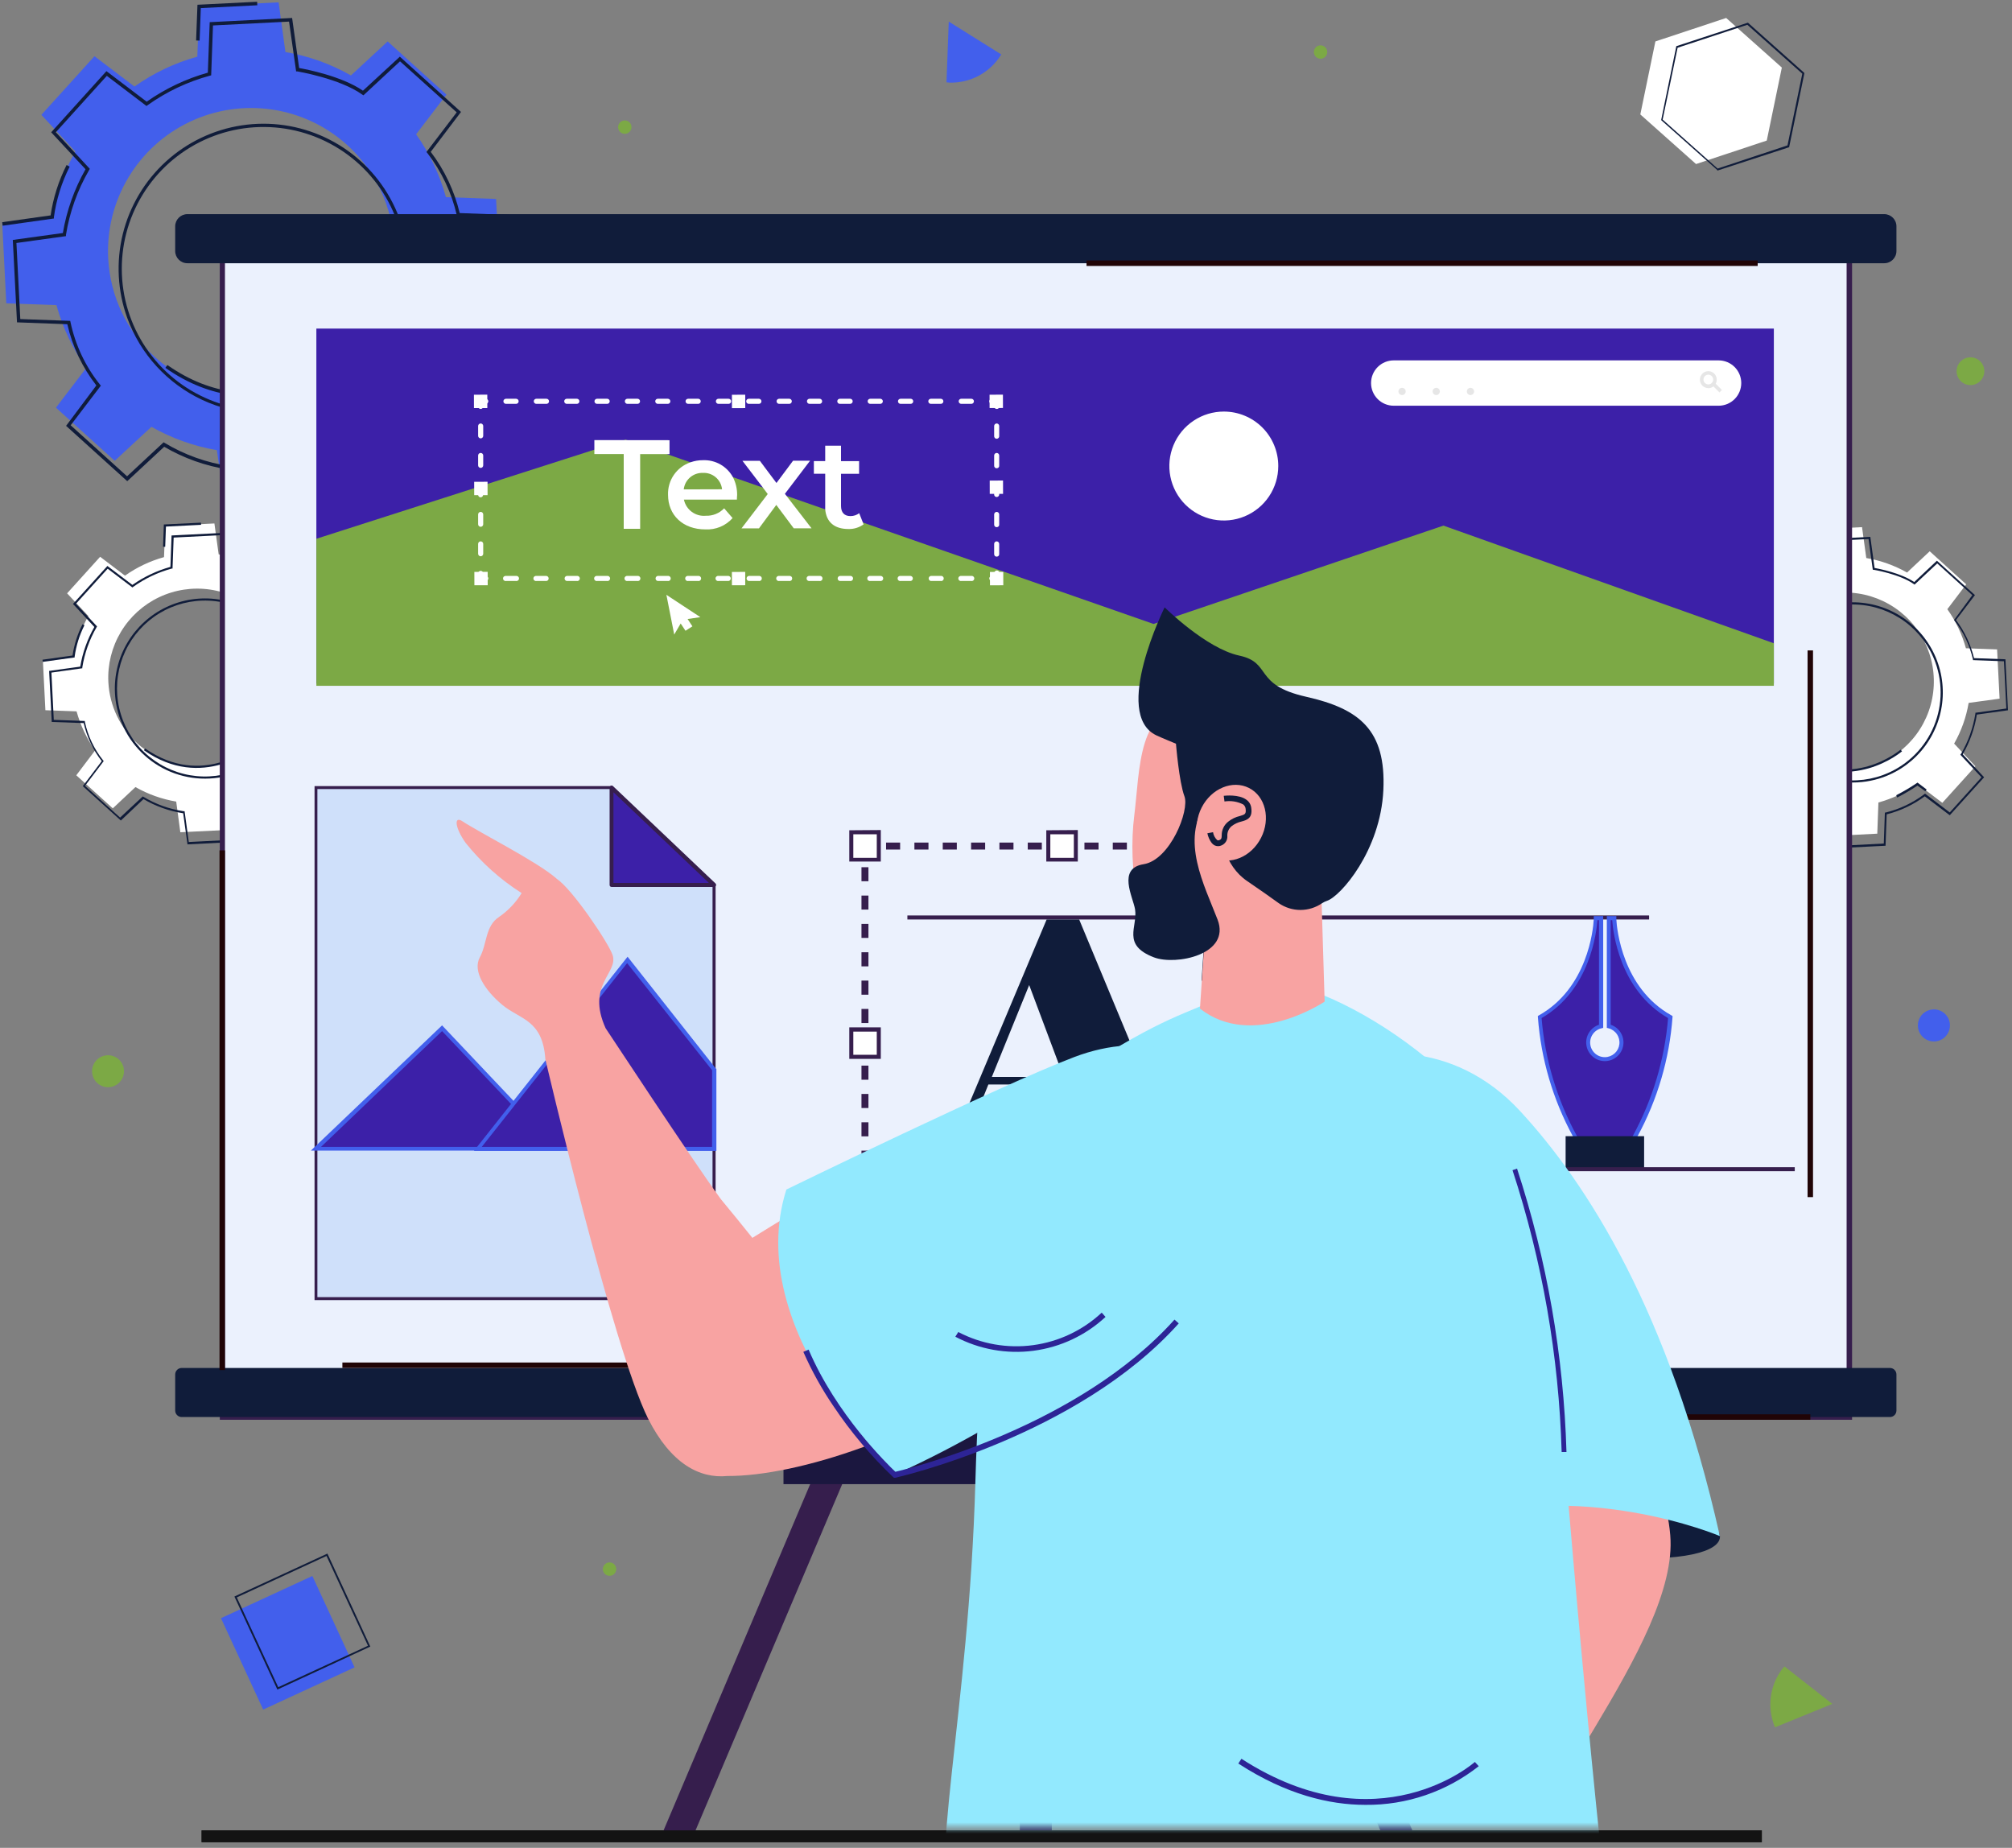
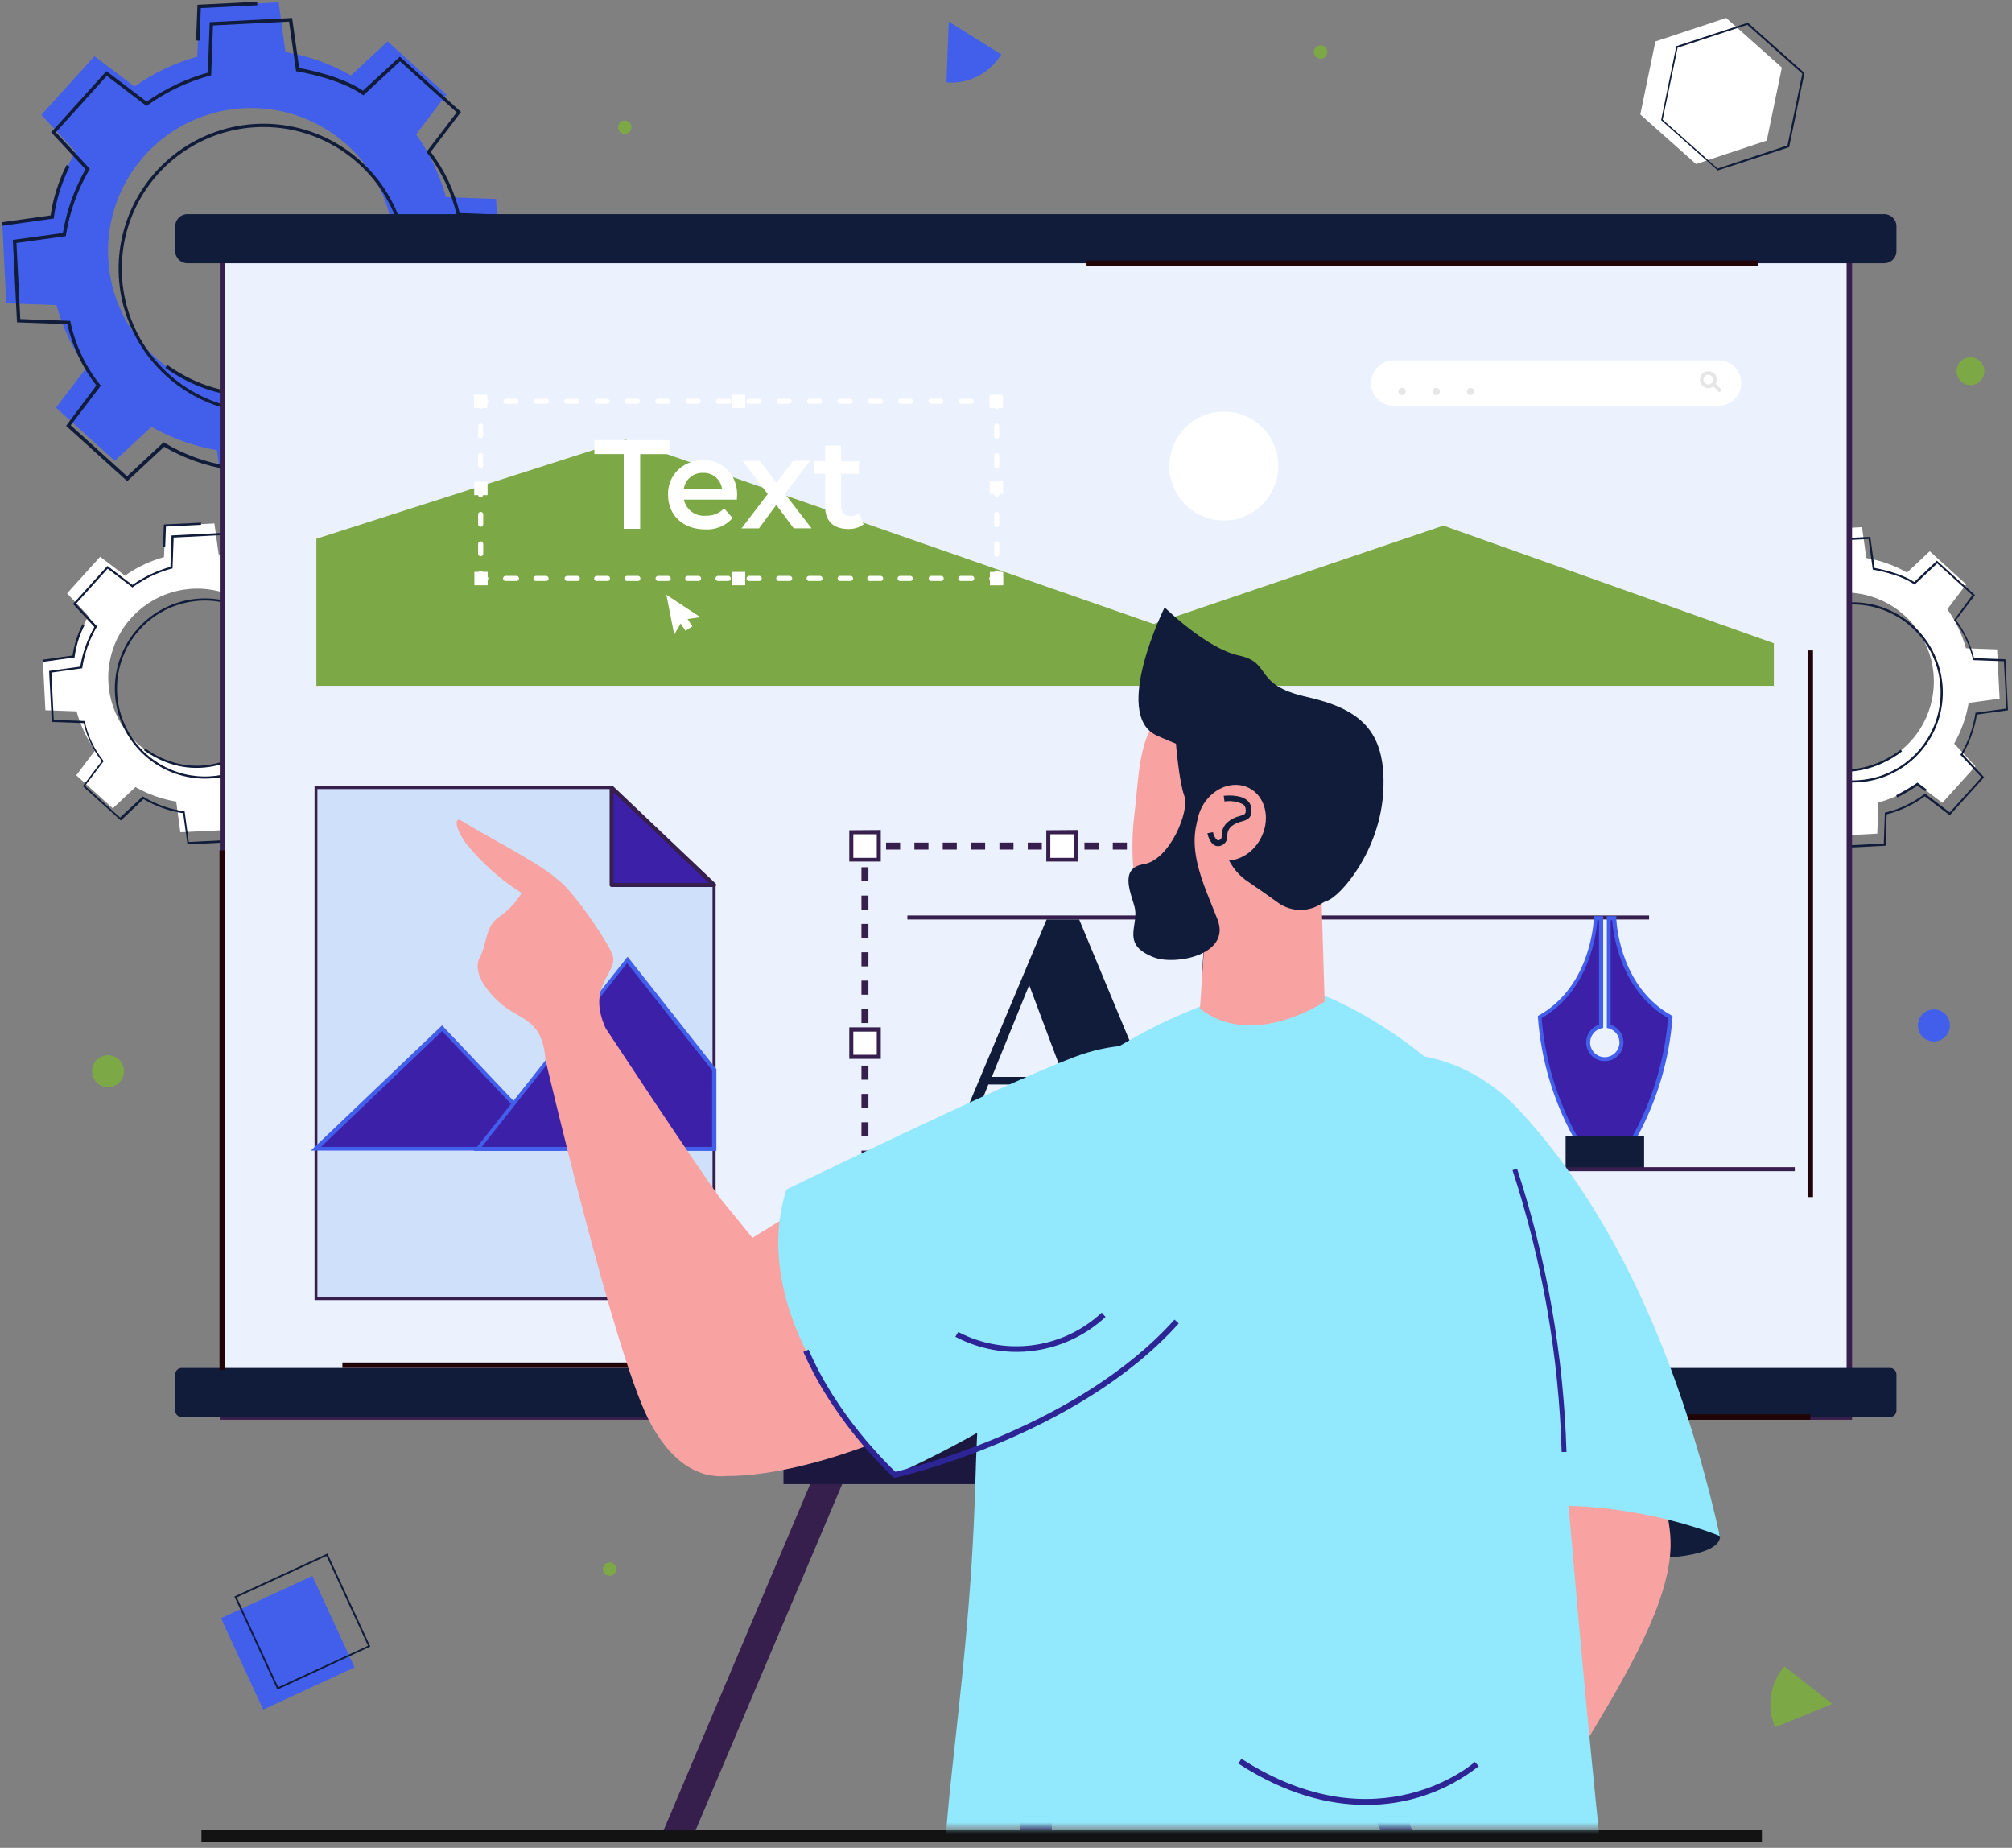
<svg xmlns="http://www.w3.org/2000/svg" width="355" height="326" viewBox="0 0 355 326" fill="none">
  <rect x="0" y="0" width="355" height="326" fill="#808080" stroke="none" />
  <path d="M310.86 322.92H35.58V325.01H310.86V322.92Z" fill="#131313" />
  <path d="M39.51 88.18L53.51 87.48L53.83 78.63C57.804 77.536 61.554 75.752 64.91 73.36L71.96 78.72L81.34 68.35L75.34 61.87C77.378 58.287 78.772 54.374 79.46 50.31L88.23 49.1L87.53 35.1L78.68 34.78C77.584 30.806 75.804 27.053 73.42 23.69L78.77 16.69L68.4 7.31L61.92 13.31C58.337 11.27 54.425 9.872 50.36 9.18L49.16 0.41L35.16 1.12L34.81 10C30.838 11.098 27.088 12.881 23.73 15.27L16.67 9.92L7.3 20.26L13.3 26.74C11.262 30.323 9.867 34.236 9.18 38.3L0.4 39.51L1.11 53.51L9.96 53.83C11.05 57.806 12.831 61.56 15.22 64.92L9.87 71.92L20.24 81.3L26.72 75.3C30.304 77.33 34.211 78.724 38.27 79.42L39.51 88.18ZM19.09 45.58C18.838 40.592 20.07 35.642 22.631 31.354C25.192 27.066 28.967 23.634 33.478 21.492C37.99 19.351 43.035 18.594 47.976 19.32C52.918 20.046 57.533 22.22 61.238 25.569C64.943 28.917 67.572 33.29 68.793 38.132C70.013 42.975 69.77 48.071 68.094 52.776C66.418 57.48 63.384 61.582 59.377 64.563C55.37 67.543 50.568 69.268 45.58 69.52C38.893 69.857 32.346 67.525 27.378 63.035C22.41 58.546 19.429 52.267 19.09 45.58Z" fill="#425FEC" />
  <path d="M34.6 7.14L34.84 0.84L45.37 0.31L45.4 0.93L35.43 1.43L35.22 7.16L34.6 7.14Z" fill="#101C3A" />
  <path d="M0.47 39.82L0.39 39.2L8.93 38C9.387 34.905 10.339 31.903 11.75 29.11L12.29 29.4C10.877 32.196 9.938 35.207 9.51 38.31V38.55L0.47 39.82Z" fill="#101C3A" />
  <path d="M29.18 64.9L29.53 64.4C45.79 75.8 59.93 63.76 60.07 63.64L60.47 64.1C60.33 64.23 45.83 76.58 29.18 64.9Z" fill="#101C3A" />
  <path d="M58.85 76.57C60.873 75.539 62.83 74.384 64.71 73.11L64.9 72.98L67.49 74.98L67.12 75.47L64.88 73.77C63.033 75.006 61.116 76.135 59.14 77.15L58.85 76.57Z" fill="#101C3A" />
  <path d="M3 56.87L2.26 42.33L11.09 41.11C11.757 37.155 13.111 33.348 15.09 29.86L9.03 23.34L18.78 12.55L25.88 17.94C29.161 15.635 32.809 13.904 36.67 12.82L37 3.91L51.54 3.17L52.78 12C54.06 12.23 60.29 13.43 64.04 16L70.55 10L81.34 19.75L76 26.79C78.433 29.997 80.173 33.675 81.11 37.59L90.02 37.92L90.75 52.46L81.92 53.67C81.288 57.637 79.932 61.453 77.92 64.93L83.99 71.45L74.23 82.24L67.14 76.85C63.895 79.254 60.213 81.003 56.3 82L55.98 90.91L41.44 91.64L40.22 82.82C36.252 82.206 32.435 80.849 28.97 78.82L22.45 84.89L11.66 75.13L17 68C14.521 64.82 12.773 61.132 11.88 57.2L3 56.87ZM2.9 42.87L3.58 56.29L12.39 56.61L12.44 56.84C13.287 60.862 15.064 64.629 17.63 67.84L17.8 68.03L12.47 75.03L22.42 84.03L28.87 78.03L29.07 78.15C32.575 80.254 36.464 81.641 40.51 82.23H40.74L42 91L55.42 90.33L55.74 81.52H55.96C59.946 80.558 63.69 78.784 66.96 76.31L67.15 76.15L74.15 81.49L83.15 71.49L77.15 65.04L77.28 64.84C80.43 60 81.35 53.46 81.36 53.4V53.17L90.09 51.97L89.41 38.55L80.61 38.23V38.01C79.691 34.011 77.917 30.258 75.41 27.01L75.24 26.82L80.58 19.82L70.58 10.82L64.12 16.82L63.91 16.68C59.96 13.85 52.55 12.62 52.48 12.6H52.25L51 3.81L37.58 4.49L37.26 13.29L37.04 13.35C33.093 14.42 29.368 16.184 26.04 18.56L25.85 18.7L18.85 13.38L9.85 23.33L15.85 29.79L15.73 29.99C13.675 33.52 12.289 37.398 11.64 41.43V41.66L2.9 42.87Z" fill="#101C3A" />
  <path d="M22.45 56.09C20.731 51.334 20.46 46.176 21.672 41.266C22.885 36.357 25.526 31.917 29.261 28.509C32.996 25.1 37.658 22.876 42.658 22.116C47.657 21.357 52.77 22.098 57.349 24.244C61.928 26.39 65.767 29.845 68.382 34.173C70.997 38.502 72.27 43.508 72.04 48.56C71.81 53.611 70.088 58.481 67.09 62.554C64.093 66.626 59.955 69.719 55.2 71.44C48.821 73.738 41.791 73.412 35.652 70.535C29.513 67.657 24.765 62.463 22.45 56.09ZM70 38.91C68.32 34.259 65.298 30.21 61.316 27.277C57.335 24.343 52.573 22.657 47.633 22.43C42.692 22.204 37.796 23.447 33.563 26.004C29.329 28.561 25.95 32.315 23.851 36.793C21.752 41.271 21.028 46.271 21.771 51.16C22.514 56.049 24.69 60.608 28.025 64.26C31.359 67.913 35.702 70.494 40.504 71.677C45.305 72.861 50.35 72.594 55 70.91C61.231 68.653 66.311 64.015 69.124 58.015C71.936 52.014 72.251 45.143 70 38.91Z" fill="#101C3A" />
  <path d="M93 139.42C114.93 131.88 148.16 96.67 136.14 57.24C124.12 17.81 28.24 161.66 93 139.42Z" fill="#ECF2FA" />
  <path d="M31.82 146.83L40.5 146.4L40.7 140.9C43.175 140.221 45.511 139.11 47.6 137.62L52 141L57.83 134.55L54.08 130.55C55.348 128.322 56.214 125.888 56.64 123.36L62.1 122.61L61.66 113.92L56.16 113.72C55.476 111.252 54.37 108.921 52.89 106.83L56.21 102.45L49.77 96.62L45.77 100.37C43.541 99.102 41.108 98.232 38.58 97.8L37.83 92.35L29.15 92.79L28.94 98.29C26.472 98.974 24.141 100.081 22.05 101.56L17.67 98.23L11.84 104.68L15.59 108.68C14.324 110.906 13.458 113.336 13.03 115.86L7.57 116.62L8.01 125.3L13.51 125.5C14.191 127.969 15.297 130.301 16.78 132.39L13.46 136.78L19.9 142.61L23.9 138.86C26.129 140.128 28.562 140.994 31.09 141.42L31.82 146.83ZM19.12 120.35C18.962 117.248 19.727 114.17 21.319 111.503C22.911 108.836 25.258 106.702 28.063 105.369C30.868 104.036 34.005 103.565 37.078 104.016C40.15 104.467 43.02 105.818 45.325 107.9C47.629 109.982 49.264 112.701 50.024 115.712C50.783 118.723 50.632 121.892 49.59 124.818C48.548 127.743 46.661 130.294 44.169 132.148C41.678 134.001 38.692 135.074 35.59 135.23C31.434 135.437 27.366 133.986 24.278 131.196C21.19 128.407 19.335 124.506 19.12 120.35Z" fill="white" />
  <path d="M28.77 96.45L28.91 92.53L35.459 92.21L35.48 92.59L29.279 92.9L29.149 96.47L28.77 96.45Z" fill="#101C3A" />
  <path d="M7.55 116.77L7.5 116.39L12.8 115.65C13.083 113.727 13.678 111.862 14.56 110.13L14.9 110.31C14.018 112.047 13.433 113.92 13.17 115.85V115.99L7.55 116.77Z" fill="#101C3A" />
  <path d="M25.39 132.36L25.61 132.05C35.72 139.14 44.51 131.65 44.61 131.57L44.86 131.86C44.76 131.94 35.74 139.62 25.39 132.36Z" fill="#101C3A" />
  <path d="M43.84 139.62C45.101 138.978 46.32 138.256 47.49 137.46L47.6 137.38L49.21 138.61L48.98 138.91L47.59 137.91C46.432 138.671 45.234 139.369 44 140L43.84 139.62Z" fill="#101C3A" />
  <path d="M9.13 127.37L8.67 118.37L14.16 117.61C14.569 115.148 15.412 112.778 16.65 110.61L12.88 106.55L18.95 99.85L23.36 103.19C25.402 101.761 27.671 100.686 30.07 100.01L30.27 94.47L39.27 94.02L40.03 99.51C42.492 99.912 44.863 100.752 47.03 101.99L51.08 98.23L57.78 104.29L54.44 108.7C55.952 110.693 57.034 112.978 57.62 115.41L63.16 115.61L63.61 124.61L58.12 125.37C57.722 127.835 56.879 130.207 55.63 132.37L59.4 136.42L53.34 143.13L49 139.79C46.986 141.277 44.705 142.36 42.28 142.98L42.08 148.51L33.08 148.97L32.32 143.48C29.849 143.097 27.474 142.249 25.32 140.98L21.32 144.76L14.61 138.69L17.95 134.28C16.411 132.303 15.325 130.013 14.77 127.57L9.13 127.37ZM9.07 118.66L9.49 127L14.97 127.2V127.34C15.502 129.831 16.608 132.163 18.2 134.15L18.3 134.27L15 138.64L21.19 144.24L25.19 140.51L25.31 140.58C27.487 141.893 29.904 142.756 32.42 143.12H32.57L33.31 148.55L41.66 148.13L41.85 142.65H41.99C44.463 142.054 46.786 140.951 48.81 139.41L48.93 139.32L53.3 142.63L58.9 136.44L55.16 132.44L55.24 132.32C56.525 130.13 57.387 127.718 57.78 125.21V125.06L63.2 124.31L62.78 115.97L57.31 115.77V115.64C56.737 113.161 55.635 110.834 54.08 108.82L53.97 108.7L57.29 104.33L51.1 98.73L47.1 102.47L46.98 102.38C44.52 100.62 39.91 99.86 39.87 99.85H39.73L38.98 94.42L30.64 94.84L30.44 100.31H30.3C27.852 100.976 25.543 102.073 23.48 103.55L23.36 103.64L19 100.33L13.4 106.52L17.13 110.52L17.05 110.64C15.774 112.837 14.916 115.251 14.52 117.76V117.9L9.07 118.66Z" fill="#101C3A" />
  <path d="M21.21 126.88C20.141 123.922 19.974 120.715 20.728 117.662C21.483 114.609 23.126 111.849 25.449 109.73C27.772 107.611 30.672 106.228 33.781 105.757C36.89 105.285 40.069 105.747 42.916 107.082C45.763 108.417 48.15 110.567 49.775 113.259C51.4 115.951 52.191 119.064 52.047 122.206C51.903 125.347 50.831 128.375 48.966 130.907C47.101 133.439 44.527 135.361 41.57 136.43C37.603 137.858 33.232 137.655 29.415 135.865C25.598 134.074 22.647 130.843 21.21 126.88ZM50.76 116.2C49.717 113.313 47.841 110.8 45.369 108.979C42.898 107.159 39.942 106.112 36.876 105.971C33.809 105.83 30.77 106.601 28.142 108.188C25.514 109.774 23.416 112.105 22.112 114.884C20.809 117.663 20.359 120.766 20.819 123.801C21.279 126.836 22.629 129.666 24.698 131.934C26.767 134.202 29.461 135.805 32.441 136.541C35.422 137.278 38.553 137.113 41.44 136.07C45.307 134.666 48.46 131.786 50.207 128.061C51.954 124.337 52.153 120.071 50.76 116.2Z" fill="#101C3A" />
  <path d="M322.55 147.52L331.23 147.08L331.43 141.58C333.9 140.899 336.232 139.793 338.32 138.31L342.71 141.64L348.54 135.19L344.79 131.19C346.058 128.965 346.924 126.535 347.35 124.01L352.81 123.26L352.37 114.57L346.87 114.37C346.189 111.899 345.079 109.567 343.59 107.48L346.92 103.09L340.48 97.26L336.48 101.01C334.251 99.745 331.818 98.879 329.29 98.45L328.54 93L319.85 93.43L319.65 98.94C317.181 99.621 314.849 100.727 312.76 102.21L308.38 98.88L302.55 105.33L306.3 109.33C305.033 111.555 304.166 113.985 303.74 116.51L298.28 117.26L298.72 125.95L304.22 126.15C304.901 128.62 306.007 130.951 307.49 133.04L304.16 137.43L310.61 143.25L314.61 139.5C316.84 140.766 319.273 141.636 321.8 142.07L322.55 147.52ZM309.85 121C309.696 117.901 310.464 114.827 312.057 112.165C313.65 109.502 315.996 107.372 318.799 106.043C321.602 104.714 324.737 104.246 327.806 104.698C330.875 105.15 333.742 106.501 336.043 108.582C338.344 110.662 339.977 113.378 340.735 116.387C341.493 119.395 341.343 122.56 340.302 125.483C339.261 128.406 337.378 130.954 334.889 132.807C332.401 134.659 329.419 135.732 326.32 135.89C322.162 136.099 318.09 134.648 315.001 131.856C311.913 129.064 310.06 125.159 309.85 121Z" fill="white" />
  <path d="M319.5 97.14L319.64 93.22L326.19 92.89L326.21 93.28L320.01 93.59L319.88 97.15L319.5 97.14Z" fill="#101C3A" />
  <path d="M298.28 117.45L298.22 117.07L303.53 116.34C303.816 114.414 304.41 112.547 305.29 110.81L305.63 110.99C304.745 112.726 304.16 114.599 303.9 116.53V116.68L298.28 117.45Z" fill="#101C3A" />
  <path d="M316.12 133.05L316.34 132.73C326.45 139.82 335.24 132.34 335.34 132.26L335.6 132.55C335.49 132.63 326.47 140.31 316.12 133.05Z" fill="#101C3A" />
  <path d="M334.57 140.3C335.827 139.659 337.042 138.941 338.21 138.15L338.33 138.07L339.94 139.29L339.71 139.6L338.32 138.6C337.169 139.364 335.978 140.065 334.75 140.7L334.57 140.3Z" fill="#101C3A" />
  <path d="M299.86 128.06L299.4 119L304.89 118.25C305.302 115.788 306.145 113.418 307.38 111.25L303.61 107.25L309.68 100.54L314.09 103.89C316.129 102.455 318.399 101.379 320.8 100.71L321 95.17L330 94.71L330.75 100.2C331.55 100.35 335.42 101.1 337.75 102.69L341.75 98.92L348.46 104.99L345.12 109.39C346.629 111.389 347.711 113.676 348.3 116.11L353.84 116.31L354.29 125.31L348.8 126.07C348.403 128.535 347.56 130.908 346.31 133.07L350.08 137.13L344.02 143.83L339.61 140.49C337.596 141.972 335.314 143.052 332.89 143.67L332.69 149.21L323.69 149.66L322.94 144.18C320.471 143.794 318.096 142.946 315.94 141.68L311.89 145.45L305.18 139.39L308.52 134.98C306.986 133.001 305.901 130.711 305.34 128.27L299.86 128.06ZM299.8 119.34L300.22 127.69L305.7 127.89V128.03C306.227 130.522 307.334 132.855 308.93 134.84L309.03 134.95L305.71 139.33L311.9 144.93L315.9 141.19L316.03 141.27C318.21 142.577 320.626 143.44 323.14 143.81H323.29L324.03 149.25L332.38 148.82L332.57 143.35H332.71C335.181 142.747 337.502 141.644 339.53 140.11L339.65 140.01L344.02 143.33L349.61 137.14L345.88 133.14L346 133C347.287 130.811 348.149 128.399 348.54 125.89V125.75L354 125L353.58 116.66L348.11 116.46V116.32C347.535 113.843 346.429 111.519 344.87 109.51L344.77 109.39L348 105L341.81 99.4L337.81 103.14L337.68 103.05C335.22 101.29 330.62 100.52 330.57 100.52H330.44L329.69 95.1L321.35 95.52L321.15 100.99H321.01C318.561 101.651 316.251 102.749 314.19 104.23L314.07 104.32L309.72 101L304.13 107.19L307.86 111.19L307.78 111.31C306.505 113.503 305.647 115.914 305.25 118.42V118.57L299.8 119.34Z" fill="#101C3A" />
  <path d="M311.94 127.57C310.87 124.613 310.701 121.405 311.454 118.351C312.207 115.298 313.848 112.537 316.171 110.416C318.493 108.296 321.392 106.912 324.501 106.439C327.61 105.966 330.79 106.426 333.638 107.761C336.485 109.095 338.873 111.244 340.5 113.935C342.126 116.627 342.918 119.74 342.775 122.882C342.632 126.023 341.56 129.052 339.696 131.585C337.831 134.117 335.258 136.04 332.3 137.11C328.335 138.539 323.965 138.337 320.148 136.549C316.332 134.76 313.38 131.531 311.94 127.57ZM341.49 116.89C340.447 114.003 338.571 111.49 336.1 109.669C333.629 107.849 330.673 106.802 327.607 106.661C324.54 106.52 321.501 107.291 318.873 108.878C316.245 110.464 314.147 112.795 312.843 115.574C311.54 118.353 311.089 121.456 311.55 124.491C312.01 127.526 313.36 130.356 315.428 132.624C317.497 134.892 320.192 136.495 323.172 137.231C326.152 137.968 329.284 137.803 332.17 136.76C336.038 135.356 339.191 132.476 340.938 128.751C342.685 125.027 342.884 120.761 341.49 116.89Z" fill="#101C3A" />
  <path d="M250.08 325.02H244.44L243.55 322.93L217.67 261.84L215.93 257.73H221.58L223.32 261.84L249.2 322.93L250.08 325.02Z" fill="#361E4D" />
  <path d="M150.34 257.73L148.6 261.84L122.72 322.93L121.84 325.02H116.19L117.08 322.93L142.95 261.84L144.7 257.73H150.34Z" fill="#361E4D" />
  <path d="M185.58 257.73H179.94V325.02H185.58V257.73Z" fill="#361E4D" />
  <path d="M138.24 261.84H227.28V238.16H138.24V261.84Z" fill="#1B173F" />
  <path d="M326.31 42.11H39.22V250H326.31V42.11Z" fill="#EBF1FD" />
  <path d="M326.78 250.48H38.78V41.63H326.78V250.48ZM39.69 249.48H325.82V42.59H39.69V249.48Z" fill="#361E4D" />
  <path d="M332.46 37.78H33.06C31.873 37.78 30.91 38.743 30.91 39.93V44.29C30.91 45.477 31.873 46.44 33.06 46.44H332.46C333.648 46.44 334.61 45.477 334.61 44.29V39.93C334.61 38.743 333.648 37.78 332.46 37.78Z" fill="#101C3A" />
  <path d="M333.46 241.34H32.06C31.425 241.34 30.91 241.855 30.91 242.49V248.85C30.91 249.485 31.425 250 32.06 250H333.46C334.095 250 334.61 249.485 334.61 248.85V242.49C334.61 241.855 334.095 241.34 333.46 241.34Z" fill="#101C3A" />
  <path d="M39.691 150.03H38.73V241.71H39.691V150.03Z" fill="#200406" />
  <path d="M310.13 45.96H191.71V46.92H310.13V45.96Z" fill="#200406" />
  <path d="M156.5 240.38H60.41V241.34H156.5V240.38Z" fill="#200406" />
  <path d="M319.42 249.52H255.74V250.48H319.42V249.52Z" fill="#200406" />
  <path d="M319.89 114.75H318.93V211.2H319.89V114.75Z" fill="#200406" />
  <path d="M290.97 161.51H160.1V162.22H290.97V161.51Z" fill="#361E4D" />
  <path d="M222.77 219.41H220.93V218.18H221.55V217.56H222.77V219.41Z" fill="#361E4D" />
  <path d="M156.34 218.18V219.41H158.82V218.18H156.34ZM161.34 218.18V219.41H163.82V218.18H161.34ZM166.34 218.18V219.41H168.82V218.18H166.34ZM171.34 218.18V219.41H173.82V218.18H171.34ZM176.34 218.18V219.41H178.83V218.18H176.34ZM181.34 218.18V219.41H183.82V218.18H181.34ZM186.34 218.18V219.41H188.83V218.18H186.34ZM191.34 218.18V219.41H193.83V218.18H191.34ZM196.34 218.18V219.41H198.83V218.18H196.34ZM201.34 218.18V219.41H203.83V218.18H201.34ZM206.34 218.18V219.41H208.82V218.18H206.34ZM211.34 218.18V219.41H213.82V218.18H211.34ZM216.34 218.18V219.41H218.82V218.18H216.34Z" fill="#361E4D" />
  <path d="M153.86 219.41H152.01V217.56H153.24V218.18H153.86V219.41Z" fill="#361E4D" />
  <path d="M152 153V155.47H153.23V153H152ZM152 158V160.47H153.23V158H152ZM152 163V165.47H153.23V163H152ZM152 168V170.49H153.23V168H152ZM152 173V175.49H153.23V173H152ZM152 178V180.49H153.23V178H152ZM152 183V185.49H153.23V183H152ZM152 188V190.49H153.23V188H152ZM152 193V195.48H153.23V193H152ZM152 198V200.48H153.23V198H152ZM152 203V205.48H153.23V203H152ZM152 208V210.48H153.23V208H152ZM152 213V215.49H153.23V213H152Z" fill="#361E4D" />
  <path d="M153.24 150.49H152.01V148.65H153.86V149.87H153.24V150.49Z" fill="#361E4D" />
  <path d="M156.34 148.65V149.88H158.82V148.65H156.34ZM161.34 148.65V149.88H163.82V148.65H161.34ZM166.34 148.65V149.88H168.82V148.65H166.34ZM171.34 148.65V149.88H173.82V148.65H171.34ZM176.34 148.65V149.88H178.82V148.65H176.34ZM181.34 148.65V149.88H183.82V148.65H181.34ZM186.34 148.65V149.88H188.83V148.65H186.34ZM191.34 148.65V149.88H193.83V148.65H191.34ZM196.34 148.65V149.88H198.83V148.65H196.34ZM201.34 148.65V149.88H203.83V148.65H201.34ZM206.34 148.65V149.88H208.82V148.65H206.34ZM211.34 148.65V149.88H213.82V148.65H211.34ZM216.34 148.65V149.88H218.82V148.65H216.34Z" fill="#361E4D" />
  <path d="M222.77 150.49H221.55V149.87H220.93V148.65H222.77V150.49Z" fill="#361E4D" />
  <path d="M221.55 153V155.47H222.78V153H221.55ZM221.55 158V160.47H222.78V158H221.55ZM221.55 163V165.47H222.78V163H221.55ZM221.55 168V170.49H222.78V168H221.55ZM221.55 173V175.49H222.78V173H221.55ZM221.55 178V180.49H222.78V178H221.55ZM221.55 183V185.49H222.78V183H221.55ZM221.55 188V190.49H222.78V188H221.55ZM221.55 193V195.48H222.78V193H221.55ZM221.55 198V200.48H222.78V198H221.55ZM221.55 203V205.48H222.78V203H221.55ZM221.55 208V210.48H222.78V208H221.55ZM221.55 213V215.49H222.78V213H221.55Z" fill="#361E4D" />
  <path d="M208.07 204.69L190.41 162.22H184.67L166.81 204.69H163.5V205.87H174.22V204.69H169L174.39 191.33H188.27L193.38 204.69H188.38V205.87H211.29V204.69H208.07ZM175 190L181.59 173.79L187.67 190H175Z" fill="#101C3A" />
  <path d="M155.05 221.22V216.37H150.2V221.22H155.05Z" fill="white" />
  <path d="M149.85 216V221.55H155.41V216H149.85ZM154.7 220.84H150.56V216.7H154.7V220.84Z" fill="#361E4D" />
  <path d="M155.05 186.45V181.6H150.2V186.45H155.05Z" fill="white" />
  <path d="M149.85 181.25V186.81H155.41V181.25H149.85ZM154.7 186.09H150.56V182H154.7V186.09Z" fill="#361E4D" />
  <path d="M155.06 151.68V146.83H150.21V151.68H155.06Z" fill="white" />
  <path d="M149.85 146.48V152H155.41V146.44L149.85 146.48ZM154.7 151.34H150.56V147.19H154.7V151.34Z" fill="#361E4D" />
  <path d="M224.58 221.21V216.36H219.73V221.21H224.58Z" fill="white" />
  <path d="M219.38 216V221.55H224.94V216H219.38ZM224.24 220.84H220.09V216.7H224.24V220.84Z" fill="#361E4D" />
  <path d="M224.59 186.45V181.6H219.74V186.45H224.59Z" fill="white" />
  <path d="M219.38 181.25V186.81H224.94V181.25H219.38ZM224.24 186.09H220.09V182H224.24V186.09Z" fill="#361E4D" />
  <path d="M224.59 151.68V146.83H219.74V151.68H224.59Z" fill="white" />
  <path d="M219.38 146.48V152H224.94V146.44L219.38 146.48ZM224.24 151.34H220.09V147.19H224.24V151.34Z" fill="#361E4D" />
  <path d="M189.83 151.69V146.84H184.98V151.69H189.83Z" fill="white" />
  <path d="M184.61 146.48V152H190.17V146.44L184.61 146.48ZM189.47 151.34H185.32V147.19H189.47V151.34Z" fill="#361E4D" />
  <path d="M189.82 221.22V216.37H184.97V221.22H189.82Z" fill="white" />
  <path d="M184.61 216V221.55H190.17V216H184.61ZM189.47 220.84H185.32V216.7H189.47V220.84Z" fill="#361E4D" />
  <path d="M294.69 179.41C294.125 187.227 291.785 194.812 287.85 201.59H278.48C274.549 194.81 272.21 187.226 271.64 179.41C281.27 174.03 281.52 161.98 281.52 161.98H282.52V181.06C281.818 181.225 281.202 181.643 280.788 182.233C280.374 182.823 280.191 183.545 280.274 184.261C280.358 184.977 280.701 185.638 281.24 186.117C281.778 186.597 282.474 186.861 283.195 186.861C283.916 186.861 284.611 186.597 285.15 186.117C285.688 185.638 286.032 184.977 286.115 184.261C286.198 183.545 286.016 182.823 285.602 182.233C285.188 181.643 284.571 181.225 283.87 181.06V162H284.87C284.87 162 285.06 174 294.69 179.41Z" fill="#3C20A8" />
  <path d="M294.86 179.11C286.29 174.3 285.28 163.96 285.19 162.22C285.185 162.137 285.185 162.053 285.19 161.97V161.62H283.51V181.34L283.79 181.41C284.398 181.564 284.929 181.934 285.285 182.451C285.641 182.967 285.797 183.595 285.725 184.218C285.653 184.841 285.358 185.417 284.893 185.839C284.428 186.26 283.827 186.499 283.2 186.51C282.559 186.522 281.937 186.296 281.455 185.875C280.972 185.454 280.663 184.868 280.588 184.232C280.513 183.596 280.678 182.955 281.05 182.433C281.421 181.912 281.974 181.547 282.6 181.41L282.87 181.34V161.62H281.2V162C281.205 162.083 281.205 162.167 281.2 162.25C281.11 163.99 280.1 174.33 271.52 179.14L271.35 179.24V179.45C271.89 186.808 273.99 193.966 277.51 200.45C277.74 200.88 277.98 201.32 278.23 201.76L278.33 201.95H288.12L288.22 201.76C288.47 201.32 288.7 200.88 288.94 200.45C292.459 193.966 294.559 186.808 295.1 179.45V179.24L294.86 179.11ZM278.68 201.23L278.25 200.45C274.724 194.02 272.595 186.919 272 179.61C280.59 174.67 281.71 164.35 281.85 162.34H282.13V180.79C281.387 181.035 280.755 181.536 280.349 182.205C279.942 182.873 279.787 183.664 279.911 184.436C280.035 185.209 280.43 185.911 281.026 186.419C281.621 186.926 282.377 187.205 283.16 187.205C283.942 187.205 284.698 186.926 285.294 186.419C285.889 185.911 286.284 185.209 286.408 184.436C286.532 183.664 286.377 182.873 285.97 182.205C285.564 181.536 284.932 181.035 284.19 180.79V162.34H284.46C284.6 164.34 285.72 174.67 294.32 179.61C293.714 186.917 291.585 194.016 288.07 200.45L287.64 201.23H278.68Z" fill="#425FEC" />
  <path d="M290.09 200.45H276.24V206.28H290.09V200.45Z" fill="#101C3A" />
  <path d="M126 229.11H55.76V138.95H107.91L126 156.13V229.11Z" fill="#CFE0FA" />
  <path d="M108 138.69H55.5V229.37H126.26V156L108 138.69ZM125.72 156.24V228.85H56V139.21H107.79L107.89 139.32L125.59 156.13L125.72 156.24Z" fill="#361E4D" />
  <path d="M55.76 202.69L77.98 181.4L98.12 202.69H55.76Z" fill="#3C20A8" />
  <path d="M98.62 202.68L98.29 202.34L91.06 194.71L90.81 194.45L90.57 194.18L78 180.9L56 201.9L55.74 202.15L55.48 202.39L54.86 202.99H99L98.62 202.68ZM78 181.91L90.15 194.75L90.65 195.28L97.32 202.34H56.64L78 181.91Z" fill="#425FEC" />
  <path d="M84.29 202.69L110.68 169.35L126 188.71V202.69H84.29Z" fill="#3C20A8" />
  <path d="M126.26 188.47L125.73 187.79L110.73 168.79L90.62 194.19L90.4 194.48L90.17 194.76L84.17 202.35L83.89 202.69L83.61 203.05H126.4V188.58L126.26 188.47ZM125.64 202.34H85L90.59 195.28L90.81 194.99L91.03 194.71L110.65 169.92L125.65 188.82L125.64 202.34Z" fill="#425FEC" />
  <path d="M107.91 138.95L126 156.13H107.91V138.95Z" fill="#3C20A8" />
  <path d="M126.24 155.86L108.16 138.69C108.109 138.641 108.045 138.609 107.975 138.596C107.906 138.584 107.835 138.592 107.77 138.62C107.729 138.63 107.693 138.655 107.67 138.69C107.633 138.722 107.605 138.763 107.586 138.808C107.567 138.853 107.558 138.901 107.56 138.95V156.13C107.558 156.176 107.567 156.222 107.584 156.266C107.601 156.309 107.627 156.348 107.659 156.381C107.692 156.413 107.731 156.439 107.774 156.456C107.817 156.473 107.864 156.481 107.91 156.48H126C126.049 156.479 126.098 156.468 126.142 156.447C126.187 156.426 126.227 156.397 126.26 156.36C126.289 156.329 126.31 156.291 126.32 156.25C126.346 156.184 126.353 156.112 126.339 156.043C126.324 155.974 126.29 155.91 126.24 155.86ZM108.24 155.77V139.77L125.08 155.77H108.24Z" fill="#361E4D" />
  <path d="M316.67 205.92H160.1V206.63H316.67V205.92Z" fill="#361E4D" />
-   <path d="M312.98 57.97H55.82V120.59H312.98V57.97Z" fill="#3C20A8" />
  <path d="M312.98 113.49L254.68 92.73L203.53 110.08L110.37 77.57L55.82 95.05V120.99H312.98V113.49Z" fill="#7CA945" />
  <path d="M303.23 63.58H245.91C244.849 63.58 243.832 64.001 243.082 64.751C242.332 65.502 241.91 66.519 241.91 67.58C241.91 68.641 242.332 69.658 243.082 70.408C243.832 71.159 244.849 71.58 245.91 71.58H303.23C304.291 71.58 305.308 71.159 306.059 70.408C306.809 69.658 307.23 68.641 307.23 67.58C307.23 66.519 306.809 65.502 306.059 64.751C305.308 64.001 304.291 63.58 303.23 63.58Z" fill="white" />
  <path d="M247.39 68.42C247.263 68.418 247.139 68.454 247.032 68.523C246.925 68.592 246.842 68.691 246.792 68.808C246.742 68.925 246.728 69.054 246.751 69.179C246.775 69.303 246.835 69.418 246.924 69.509C247.013 69.599 247.127 69.661 247.252 69.687C247.376 69.712 247.505 69.7 247.623 69.652C247.74 69.604 247.841 69.522 247.912 69.417C247.982 69.311 248.02 69.187 248.02 69.06C248.022 68.976 248.006 68.893 247.975 68.816C247.944 68.738 247.898 68.668 247.839 68.608C247.781 68.549 247.711 68.501 247.634 68.469C247.557 68.437 247.474 68.42 247.39 68.42Z" fill="#E6E6E6" />
  <path d="M253.41 68.42C253.283 68.42 253.159 68.458 253.054 68.528C252.949 68.598 252.867 68.698 252.818 68.815C252.77 68.932 252.757 69.061 252.782 69.185C252.807 69.309 252.867 69.423 252.957 69.513C253.047 69.602 253.161 69.663 253.285 69.688C253.409 69.712 253.537 69.7 253.654 69.651C253.771 69.603 253.871 69.521 253.942 69.416C254.012 69.31 254.05 69.187 254.05 69.06C254.05 68.89 253.982 68.728 253.862 68.608C253.742 68.487 253.579 68.42 253.41 68.42Z" fill="#E6E6E6" />
  <path d="M259.45 68.42C259.323 68.42 259.199 68.458 259.094 68.528C258.989 68.598 258.907 68.698 258.858 68.815C258.81 68.932 258.797 69.061 258.822 69.185C258.847 69.309 258.908 69.423 258.997 69.513C259.087 69.602 259.201 69.663 259.325 69.688C259.449 69.712 259.578 69.7 259.694 69.651C259.811 69.603 259.911 69.521 259.982 69.416C260.052 69.31 260.09 69.187 260.09 69.06C260.09 68.89 260.022 68.728 259.902 68.608C259.782 68.487 259.619 68.42 259.45 68.42Z" fill="#E6E6E6" />
  <path d="M301.43 65.48C301.032 65.48 300.65 65.638 300.369 65.919C300.088 66.201 299.93 66.582 299.93 66.98C299.93 67.378 300.088 67.759 300.369 68.041C300.65 68.322 301.032 68.48 301.43 68.48C301.74 68.481 302.043 68.379 302.29 68.19C302.462 68.072 302.602 67.914 302.7 67.73C302.833 67.51 302.902 67.257 302.9 67C302.905 66.803 302.871 66.607 302.8 66.424C302.728 66.24 302.621 66.073 302.484 65.931C302.347 65.79 302.183 65.677 302.002 65.599C301.821 65.522 301.627 65.481 301.43 65.48ZM301.43 67.82C301.259 67.822 301.092 67.773 300.949 67.68C300.806 67.587 300.695 67.453 300.628 67.296C300.561 67.139 300.543 66.966 300.575 66.798C300.607 66.631 300.688 66.477 300.808 66.356C300.928 66.234 301.081 66.151 301.248 66.117C301.415 66.083 301.589 66.1 301.746 66.165C301.904 66.229 302.039 66.34 302.134 66.481C302.229 66.623 302.28 66.79 302.28 66.96C302.277 67.186 302.187 67.401 302.029 67.562C301.87 67.722 301.655 67.815 301.43 67.82Z" fill="#E6E6E6" />
  <path d="M302.502 67.479L302.063 67.917L303.378 69.233L303.817 68.794L302.502 67.479Z" fill="#E6E6E6" />
  <path d="M225.54 82.22C225.54 84.121 224.976 85.98 223.92 87.56C222.864 89.141 221.362 90.372 219.606 91.099C217.849 91.826 215.916 92.016 214.052 91.645C212.187 91.273 210.475 90.357 209.131 89.012C207.788 87.667 206.873 85.954 206.504 84.089C206.134 82.224 206.326 80.291 207.055 78.535C207.784 76.78 209.017 75.279 210.599 74.225C212.18 73.17 214.039 72.608 215.94 72.61C217.202 72.61 218.451 72.859 219.616 73.342C220.782 73.825 221.84 74.533 222.732 75.425C223.624 76.318 224.331 77.377 224.812 78.543C225.294 79.709 225.542 80.959 225.54 82.22Z" fill="white" />
  <path d="M177.016 100.896L174.666 100.902L174.672 103.262L177.022 103.256L177.016 100.896Z" fill="white" />
  <path d="M86.046 100.889L83.696 100.895L83.702 103.255L86.052 103.249L86.046 100.889Z" fill="white" />
  <path d="M176.96 69.629L174.6 69.635L174.605 71.984L176.965 71.979L176.96 69.629Z" fill="white" />
  <path d="M131.49 69.638L129.14 69.644L129.145 72.004L131.495 71.998L131.49 69.638Z" fill="white" />
  <path d="M131.486 100.898L129.136 100.904L129.141 103.254L131.491 103.248L131.486 100.898Z" fill="white" />
  <path d="M86.024 84.995L83.664 85.001L83.669 87.361L86.029 87.355L86.024 84.995Z" fill="white" />
  <path d="M176.976 84.777L174.626 84.782L174.632 87.132L176.982 87.127L176.976 84.777Z" fill="white" />
  <path d="M85.979 69.629L83.619 69.635L83.625 71.995L85.985 71.989L85.979 69.629Z" fill="white" />
  <path d="M110.59 77.65H104.87V80.11H110.05V93.29H112.95V80.12H118.13V77.66L110.59 77.65Z" fill="white" />
  <path d="M130.06 87.34C130.075 86.245 129.821 85.164 129.32 84.19C128.805 83.245 128.036 82.463 127.099 81.932C126.162 81.402 125.096 81.145 124.02 81.19C123.267 81.185 122.519 81.314 121.81 81.57C120.624 81.977 119.601 82.755 118.891 83.789C118.182 84.822 117.824 86.057 117.87 87.31C117.87 90.86 120.48 93.41 124.47 93.4C125.367 93.447 126.264 93.291 127.093 92.945C127.922 92.599 128.662 92.071 129.26 91.4L127.77 89.68C127.355 90.114 126.852 90.456 126.296 90.681C125.739 90.907 125.141 91.012 124.54 90.99C123.657 91.075 122.774 90.831 122.06 90.305C121.346 89.779 120.851 89.008 120.67 88.14H130.02C130 87.9 130.06 87.56 130.06 87.34ZM120.64 86.34C120.733 85.518 121.133 84.762 121.76 84.222C122.386 83.683 123.194 83.4 124.02 83.43C124.847 83.387 125.658 83.663 126.287 84.201C126.916 84.738 127.314 85.497 127.4 86.32L120.64 86.34Z" fill="white" />
  <path d="M138.77 87.49L138.49 87.12L142.93 81.28H139.93L137 85.21L134.07 81.3H131L134.58 85.99L135.46 87.16L130.83 93.22H133.91L136.97 89.08L140.05 93.21H143.19L138.77 87.49Z" fill="white" />
  <path d="M152.25 92.19L151.6 90.54C151.153 90.876 150.608 91.056 150.05 91.05C148.98 91.05 148.39 90.42 148.39 89.26V83.59H151.58V81.36H148.39V78.63H145.6V81.35H143.6V83.58H145.6V89.31C145.59 89.49 145.59 89.67 145.6 89.85C145.8 92.14 147.26 93.33 149.69 93.33C150.649 93.361 151.592 93.072 152.37 92.51L152.25 92.19Z" fill="white" />
  <path d="M176.3 102.5H175C174.88 102.5 174.766 102.453 174.682 102.368C174.597 102.284 174.55 102.169 174.55 102.05C174.55 101.931 174.597 101.816 174.682 101.732C174.766 101.647 174.88 101.6 175 101.6H175.45V101.16C175.44 101.096 175.444 101.031 175.462 100.968C175.48 100.906 175.512 100.849 175.554 100.799C175.596 100.75 175.648 100.711 175.707 100.684C175.766 100.657 175.83 100.643 175.895 100.643C175.96 100.643 176.024 100.657 176.082 100.684C176.141 100.711 176.194 100.75 176.236 100.799C176.278 100.849 176.309 100.906 176.327 100.968C176.345 101.031 176.349 101.096 176.34 101.16L176.3 102.5Z" fill="white" />
  <path d="M91.06 101.61H89.27C89.206 101.6 89.14 101.605 89.078 101.623C89.016 101.641 88.958 101.672 88.909 101.714C88.86 101.756 88.821 101.809 88.794 101.867C88.767 101.926 88.753 101.99 88.753 102.055C88.753 102.12 88.767 102.184 88.794 102.243C88.821 102.301 88.86 102.354 88.909 102.396C88.958 102.438 89.016 102.469 89.078 102.487C89.14 102.505 89.206 102.51 89.27 102.5H91.06C91.124 102.51 91.189 102.505 91.251 102.487C91.314 102.469 91.371 102.438 91.42 102.396C91.469 102.354 91.509 102.301 91.536 102.243C91.563 102.184 91.577 102.12 91.577 102.055C91.577 101.99 91.563 101.926 91.536 101.867C91.509 101.809 91.469 101.756 91.42 101.714C91.371 101.672 91.314 101.641 91.251 101.623C91.189 101.605 91.124 101.6 91.06 101.61ZM96.42 101.61H94.63C94.566 101.6 94.5 101.605 94.438 101.623C94.376 101.641 94.318 101.672 94.269 101.714C94.22 101.756 94.181 101.809 94.154 101.867C94.127 101.926 94.113 101.99 94.113 102.055C94.113 102.12 94.127 102.184 94.154 102.243C94.181 102.301 94.22 102.354 94.269 102.396C94.318 102.438 94.376 102.469 94.438 102.487C94.5 102.505 94.566 102.51 94.63 102.5H96.42C96.526 102.484 96.624 102.43 96.694 102.349C96.764 102.267 96.803 102.163 96.803 102.055C96.803 101.947 96.764 101.843 96.694 101.761C96.624 101.68 96.526 101.626 96.42 101.61ZM101.77 101.61H100C99.893 101.626 99.796 101.68 99.726 101.761C99.655 101.843 99.617 101.947 99.617 102.055C99.617 102.163 99.655 102.267 99.726 102.349C99.796 102.43 99.893 102.484 100 102.5H101.79C101.854 102.51 101.919 102.505 101.981 102.487C102.044 102.469 102.101 102.438 102.15 102.396C102.199 102.354 102.239 102.301 102.266 102.243C102.293 102.184 102.307 102.12 102.307 102.055C102.307 101.99 102.293 101.926 102.266 101.867C102.239 101.809 102.199 101.756 102.15 101.714C102.101 101.672 102.044 101.641 101.981 101.623C101.919 101.605 101.854 101.6 101.79 101.61H101.77ZM107.13 101.61H105.34C105.276 101.6 105.21 101.605 105.148 101.623C105.086 101.641 105.028 101.672 104.979 101.714C104.93 101.756 104.891 101.809 104.864 101.867C104.837 101.926 104.823 101.99 104.823 102.055C104.823 102.12 104.837 102.184 104.864 102.243C104.891 102.301 104.93 102.354 104.979 102.396C105.028 102.438 105.086 102.469 105.148 102.487C105.21 102.505 105.276 102.51 105.34 102.5H107.13C107.194 102.51 107.259 102.505 107.321 102.487C107.384 102.469 107.441 102.438 107.49 102.396C107.539 102.354 107.579 102.301 107.606 102.243C107.633 102.184 107.647 102.12 107.647 102.055C107.647 101.99 107.633 101.926 107.606 101.867C107.579 101.809 107.539 101.756 107.49 101.714C107.441 101.672 107.384 101.641 107.321 101.623C107.259 101.605 107.194 101.6 107.13 101.61ZM112.48 101.61H110.7C110.636 101.6 110.57 101.605 110.508 101.623C110.446 101.641 110.388 101.672 110.339 101.714C110.29 101.756 110.251 101.809 110.224 101.867C110.197 101.926 110.183 101.99 110.183 102.055C110.183 102.12 110.197 102.184 110.224 102.243C110.251 102.301 110.29 102.354 110.339 102.396C110.388 102.438 110.446 102.469 110.508 102.487C110.57 102.505 110.636 102.51 110.7 102.5H112.48C112.544 102.51 112.609 102.505 112.671 102.487C112.734 102.469 112.791 102.438 112.84 102.396C112.889 102.354 112.929 102.301 112.956 102.243C112.983 102.184 112.997 102.12 112.997 102.055C112.997 101.99 112.983 101.926 112.956 101.867C112.929 101.809 112.889 101.756 112.84 101.714C112.791 101.672 112.734 101.641 112.671 101.623C112.609 101.605 112.544 101.6 112.48 101.61ZM117.83 101.61H116.05C115.943 101.626 115.846 101.68 115.776 101.761C115.705 101.843 115.667 101.947 115.667 102.055C115.667 102.163 115.705 102.267 115.776 102.349C115.846 102.43 115.943 102.484 116.05 102.5H117.83C117.894 102.51 117.959 102.505 118.021 102.487C118.084 102.469 118.141 102.438 118.19 102.396C118.239 102.354 118.279 102.301 118.306 102.243C118.333 102.184 118.347 102.12 118.347 102.055C118.347 101.99 118.333 101.926 118.306 101.867C118.279 101.809 118.239 101.756 118.19 101.714C118.141 101.672 118.084 101.641 118.021 101.623C117.959 101.605 117.894 101.6 117.83 101.61ZM123.19 101.61H121.41C121.346 101.6 121.28 101.605 121.218 101.623C121.156 101.641 121.098 101.672 121.049 101.714C121 101.756 120.961 101.809 120.934 101.867C120.907 101.926 120.893 101.99 120.893 102.055C120.893 102.12 120.907 102.184 120.934 102.243C120.961 102.301 121 102.354 121.049 102.396C121.098 102.438 121.156 102.469 121.218 102.487C121.28 102.505 121.346 102.51 121.41 102.5H123.19C123.254 102.51 123.319 102.505 123.381 102.487C123.444 102.469 123.501 102.438 123.55 102.396C123.599 102.354 123.639 102.301 123.666 102.243C123.693 102.184 123.707 102.12 123.707 102.055C123.707 101.99 123.693 101.926 123.666 101.867C123.639 101.809 123.599 101.756 123.55 101.714C123.501 101.672 123.444 101.641 123.381 101.623C123.319 101.605 123.254 101.6 123.19 101.61ZM128.55 101.61H126.76C126.696 101.6 126.63 101.605 126.568 101.623C126.506 101.641 126.448 101.672 126.399 101.714C126.35 101.756 126.311 101.809 126.284 101.867C126.257 101.926 126.243 101.99 126.243 102.055C126.243 102.12 126.257 102.184 126.284 102.243C126.311 102.301 126.35 102.354 126.399 102.396C126.448 102.438 126.506 102.469 126.568 102.487C126.63 102.505 126.696 102.51 126.76 102.5H128.55C128.656 102.484 128.754 102.43 128.824 102.349C128.894 102.267 128.933 102.163 128.933 102.055C128.933 101.947 128.894 101.843 128.824 101.761C128.754 101.68 128.656 101.626 128.55 101.61ZM133.9 101.61H132.11C132.003 101.626 131.906 101.68 131.836 101.761C131.765 101.843 131.727 101.947 131.727 102.055C131.727 102.163 131.765 102.267 131.836 102.349C131.906 102.43 132.003 102.484 132.11 102.5H133.9C133.964 102.51 134.029 102.505 134.091 102.487C134.154 102.469 134.211 102.438 134.26 102.396C134.309 102.354 134.349 102.301 134.376 102.243C134.403 102.184 134.417 102.12 134.417 102.055C134.417 101.99 134.403 101.926 134.376 101.867C134.349 101.809 134.309 101.756 134.26 101.714C134.211 101.672 134.154 101.641 134.091 101.623C134.029 101.605 133.964 101.6 133.9 101.61ZM139.26 101.61H137.47C137.406 101.6 137.34 101.605 137.278 101.623C137.216 101.641 137.158 101.672 137.109 101.714C137.06 101.756 137.021 101.809 136.994 101.867C136.967 101.926 136.953 101.99 136.953 102.055C136.953 102.12 136.967 102.184 136.994 102.243C137.021 102.301 137.06 102.354 137.109 102.396C137.158 102.438 137.216 102.469 137.278 102.487C137.34 102.505 137.406 102.51 137.47 102.5H139.26C139.324 102.51 139.389 102.505 139.451 102.487C139.514 102.469 139.571 102.438 139.62 102.396C139.669 102.354 139.709 102.301 139.736 102.243C139.763 102.184 139.777 102.12 139.777 102.055C139.777 101.99 139.763 101.926 139.736 101.867C139.709 101.809 139.669 101.756 139.62 101.714C139.571 101.672 139.514 101.641 139.451 101.623C139.389 101.605 139.324 101.6 139.26 101.61ZM144.61 101.61H142.83C142.766 101.6 142.7 101.605 142.638 101.623C142.576 101.641 142.518 101.672 142.469 101.714C142.42 101.756 142.381 101.809 142.354 101.867C142.327 101.926 142.313 101.99 142.313 102.055C142.313 102.12 142.327 102.184 142.354 102.243C142.381 102.301 142.42 102.354 142.469 102.396C142.518 102.438 142.576 102.469 142.638 102.487C142.7 102.505 142.766 102.51 142.83 102.5H144.61C144.674 102.51 144.739 102.505 144.801 102.487C144.864 102.469 144.921 102.438 144.97 102.396C145.019 102.354 145.059 102.301 145.086 102.243C145.113 102.184 145.127 102.12 145.127 102.055C145.127 101.99 145.113 101.926 145.086 101.867C145.059 101.809 145.019 101.756 144.97 101.714C144.921 101.672 144.864 101.641 144.801 101.623C144.739 101.605 144.674 101.6 144.61 101.61ZM149.96 101.61H148.18C148.073 101.626 147.976 101.68 147.906 101.761C147.835 101.843 147.797 101.947 147.797 102.055C147.797 102.163 147.835 102.267 147.906 102.349C147.976 102.43 148.073 102.484 148.18 102.5H150C150.064 102.51 150.129 102.505 150.191 102.487C150.254 102.469 150.311 102.438 150.36 102.396C150.409 102.354 150.449 102.301 150.476 102.243C150.503 102.184 150.517 102.12 150.517 102.055C150.517 101.99 150.503 101.926 150.476 101.867C150.449 101.809 150.409 101.756 150.36 101.714C150.311 101.672 150.254 101.641 150.191 101.623C150.129 101.605 150.064 101.6 150 101.61H149.96ZM155.32 101.61H153.54C153.476 101.6 153.41 101.605 153.348 101.623C153.286 101.641 153.228 101.672 153.179 101.714C153.13 101.756 153.091 101.809 153.064 101.867C153.037 101.926 153.023 101.99 153.023 102.055C153.023 102.12 153.037 102.184 153.064 102.243C153.091 102.301 153.13 102.354 153.179 102.396C153.228 102.438 153.286 102.469 153.348 102.487C153.41 102.505 153.476 102.51 153.54 102.5H155.32C155.384 102.51 155.449 102.505 155.511 102.487C155.574 102.469 155.631 102.438 155.68 102.396C155.729 102.354 155.769 102.301 155.796 102.243C155.823 102.184 155.837 102.12 155.837 102.055C155.837 101.99 155.823 101.926 155.796 101.867C155.769 101.809 155.729 101.756 155.68 101.714C155.631 101.672 155.574 101.641 155.511 101.623C155.449 101.605 155.384 101.6 155.32 101.61ZM160.68 101.61H158.89C158.826 101.6 158.76 101.605 158.698 101.623C158.636 101.641 158.578 101.672 158.529 101.714C158.48 101.756 158.441 101.809 158.414 101.867C158.387 101.926 158.373 101.99 158.373 102.055C158.373 102.12 158.387 102.184 158.414 102.243C158.441 102.301 158.48 102.354 158.529 102.396C158.578 102.438 158.636 102.469 158.698 102.487C158.76 102.505 158.826 102.51 158.89 102.5H160.68C160.786 102.484 160.884 102.43 160.954 102.349C161.024 102.267 161.063 102.163 161.063 102.055C161.063 101.947 161.024 101.843 160.954 101.761C160.884 101.68 160.786 101.626 160.68 101.61ZM166.03 101.61H164.24C164.133 101.626 164.036 101.68 163.966 101.761C163.895 101.843 163.857 101.947 163.857 102.055C163.857 102.163 163.895 102.267 163.966 102.349C164.036 102.43 164.133 102.484 164.24 102.5H166C166.064 102.51 166.129 102.505 166.191 102.487C166.254 102.469 166.311 102.438 166.36 102.396C166.409 102.354 166.449 102.301 166.476 102.243C166.503 102.184 166.517 102.12 166.517 102.055C166.517 101.99 166.503 101.926 166.476 101.867C166.449 101.809 166.409 101.756 166.36 101.714C166.311 101.672 166.254 101.641 166.191 101.623C166.129 101.605 166.064 101.6 166 101.61H166.03ZM171.39 101.61H169.6C169.536 101.6 169.47 101.605 169.408 101.623C169.346 101.641 169.288 101.672 169.239 101.714C169.19 101.756 169.151 101.809 169.124 101.867C169.097 101.926 169.083 101.99 169.083 102.055C169.083 102.12 169.097 102.184 169.124 102.243C169.151 102.301 169.19 102.354 169.239 102.396C169.288 102.438 169.346 102.469 169.408 102.487C169.47 102.505 169.536 102.51 169.6 102.5H171.39C171.454 102.51 171.519 102.505 171.581 102.487C171.644 102.469 171.701 102.438 171.75 102.396C171.799 102.354 171.839 102.301 171.866 102.243C171.893 102.184 171.907 102.12 171.907 102.055C171.907 101.99 171.893 101.926 171.866 101.867C171.839 101.809 171.799 101.756 171.75 101.714C171.701 101.672 171.644 101.641 171.581 101.623C171.519 101.605 171.454 101.6 171.39 101.61Z" fill="white" />
  <path d="M85.71 102.5H84.36V101.16C84.36 101.041 84.408 100.926 84.492 100.842C84.576 100.757 84.691 100.71 84.81 100.71C84.93 100.71 85.044 100.757 85.129 100.842C85.213 100.926 85.26 101.041 85.26 101.16V101.6H85.71C85.829 101.603 85.942 101.651 86.026 101.735C86.11 101.818 86.158 101.931 86.16 102.05C86.16 102.169 86.113 102.284 86.028 102.368C85.944 102.453 85.83 102.5 85.71 102.5Z" fill="white" />
  <path d="M84.81 74.71C84.691 74.71 84.576 74.757 84.492 74.842C84.408 74.926 84.36 75.041 84.36 75.16V76.89C84.36 77.009 84.408 77.124 84.492 77.208C84.576 77.293 84.691 77.34 84.81 77.34C84.93 77.34 85.044 77.293 85.129 77.208C85.213 77.124 85.26 77.009 85.26 76.89V75.16C85.26 75.101 85.249 75.042 85.226 74.988C85.204 74.933 85.17 74.884 85.129 74.842C85.087 74.8 85.037 74.767 84.983 74.744C84.928 74.722 84.869 74.71 84.81 74.71ZM84.81 79.91C84.691 79.91 84.576 79.957 84.492 80.042C84.408 80.126 84.36 80.241 84.36 80.36V82.1C84.36 82.219 84.408 82.334 84.492 82.418C84.576 82.503 84.691 82.55 84.81 82.55C84.93 82.55 85.044 82.503 85.129 82.418C85.213 82.334 85.26 82.219 85.26 82.1V80.36C85.26 80.301 85.249 80.242 85.226 80.188C85.204 80.133 85.17 80.084 85.129 80.042C85.087 80 85.037 79.967 84.983 79.944C84.928 79.922 84.869 79.91 84.81 79.91ZM84.81 85.11C84.691 85.11 84.576 85.157 84.492 85.242C84.408 85.326 84.36 85.441 84.36 85.56V87.3C84.36 87.417 84.407 87.529 84.489 87.611C84.572 87.694 84.684 87.74 84.8 87.74C84.917 87.74 85.029 87.694 85.112 87.611C85.194 87.529 85.24 87.417 85.24 87.3V85.56C85.24 85.444 85.196 85.332 85.116 85.249C85.036 85.165 84.926 85.115 84.81 85.11ZM84.81 90.31C84.691 90.31 84.576 90.357 84.492 90.442C84.408 90.526 84.36 90.641 84.36 90.76V92.49C84.36 92.609 84.408 92.724 84.492 92.808C84.576 92.893 84.691 92.94 84.81 92.94C84.93 92.94 85.044 92.893 85.129 92.808C85.213 92.724 85.26 92.609 85.26 92.49V90.76C85.26 90.641 85.213 90.526 85.129 90.442C85.044 90.357 84.93 90.31 84.81 90.31ZM84.81 95.51C84.693 95.51 84.58 95.556 84.496 95.638C84.412 95.72 84.363 95.832 84.36 95.95V97.69C84.36 97.809 84.408 97.924 84.492 98.008C84.576 98.093 84.691 98.14 84.81 98.14C84.93 98.14 85.044 98.093 85.129 98.008C85.213 97.924 85.26 97.809 85.26 97.69V96C85.266 95.938 85.258 95.875 85.238 95.816C85.218 95.756 85.186 95.702 85.144 95.656C85.101 95.609 85.05 95.573 84.992 95.548C84.935 95.522 84.873 95.51 84.81 95.51Z" fill="white" />
  <path d="M84.81 72.15C84.691 72.15 84.576 72.103 84.492 72.018C84.408 71.934 84.36 71.819 84.36 71.7V70.35H85.71C85.83 70.35 85.944 70.397 86.028 70.482C86.113 70.566 86.16 70.681 86.16 70.8C86.16 70.919 86.113 71.034 86.028 71.118C85.944 71.203 85.83 71.25 85.71 71.25H85.26V71.7C85.26 71.759 85.249 71.818 85.226 71.872C85.204 71.927 85.17 71.976 85.129 72.018C85.087 72.06 85.037 72.093 84.983 72.116C84.928 72.138 84.869 72.15 84.81 72.15Z" fill="white" />
  <path d="M91.06 70.35H89.27C89.151 70.35 89.037 70.397 88.952 70.482C88.868 70.566 88.82 70.681 88.82 70.8C88.82 70.919 88.868 71.034 88.952 71.118C89.037 71.203 89.151 71.25 89.27 71.25H91.06C91.18 71.25 91.294 71.203 91.379 71.118C91.463 71.034 91.51 70.919 91.51 70.8C91.51 70.681 91.463 70.566 91.379 70.482C91.294 70.397 91.18 70.35 91.06 70.35ZM96.42 70.35H94.63C94.511 70.35 94.397 70.397 94.312 70.482C94.228 70.566 94.18 70.681 94.18 70.8C94.18 70.919 94.228 71.034 94.312 71.118C94.397 71.203 94.511 71.25 94.63 71.25H96.42C96.54 71.25 96.654 71.203 96.739 71.118C96.823 71.034 96.87 70.919 96.87 70.8C96.87 70.681 96.823 70.566 96.739 70.482C96.654 70.397 96.54 70.35 96.42 70.35ZM101.77 70.35H100C99.881 70.35 99.766 70.397 99.682 70.482C99.598 70.566 99.55 70.681 99.55 70.8C99.55 70.919 99.598 71.034 99.682 71.118C99.766 71.203 99.881 71.25 100 71.25H101.78C101.9 71.25 102.014 71.203 102.099 71.118C102.183 71.034 102.23 70.919 102.23 70.8C102.23 70.681 102.183 70.566 102.099 70.482C102.014 70.397 101.9 70.35 101.78 70.35H101.77ZM107.13 70.35H105.34C105.221 70.35 105.107 70.397 105.022 70.482C104.938 70.566 104.89 70.681 104.89 70.8C104.89 70.919 104.938 71.034 105.022 71.118C105.107 71.203 105.221 71.25 105.34 71.25H107.13C107.25 71.25 107.364 71.203 107.449 71.118C107.533 71.034 107.58 70.919 107.58 70.8C107.58 70.681 107.533 70.566 107.449 70.482C107.364 70.397 107.25 70.35 107.13 70.35ZM112.48 70.35H110.7C110.581 70.35 110.467 70.397 110.382 70.482C110.298 70.566 110.25 70.681 110.25 70.8C110.25 70.919 110.298 71.034 110.382 71.118C110.467 71.203 110.581 71.25 110.7 71.25H112.48C112.6 71.25 112.714 71.203 112.799 71.118C112.883 71.034 112.93 70.919 112.93 70.8C112.93 70.681 112.883 70.566 112.799 70.482C112.714 70.397 112.6 70.35 112.48 70.35ZM117.83 70.35H116.06C115.941 70.35 115.827 70.397 115.742 70.482C115.658 70.566 115.61 70.681 115.61 70.8C115.61 70.919 115.658 71.034 115.742 71.118C115.827 71.203 115.941 71.25 116.06 71.25H117.83C117.95 71.25 118.064 71.203 118.148 71.118C118.233 71.034 118.28 70.919 118.28 70.8C118.28 70.681 118.233 70.566 118.148 70.482C118.064 70.397 117.95 70.35 117.83 70.35ZM123.19 70.35H121.41C121.291 70.35 121.176 70.397 121.092 70.482C121.008 70.566 120.96 70.681 120.96 70.8C120.96 70.919 121.008 71.034 121.092 71.118C121.176 71.203 121.291 71.25 121.41 71.25H123.19C123.31 71.25 123.424 71.203 123.508 71.118C123.593 71.034 123.64 70.919 123.64 70.8C123.64 70.681 123.593 70.566 123.508 70.482C123.424 70.397 123.31 70.35 123.19 70.35ZM128.55 70.35H126.76C126.641 70.35 126.526 70.397 126.442 70.482C126.358 70.566 126.31 70.681 126.31 70.8C126.31 70.919 126.358 71.034 126.442 71.118C126.526 71.203 126.641 71.25 126.76 71.25H128.55C128.67 71.25 128.784 71.203 128.868 71.118C128.953 71.034 129 70.919 129 70.8C129 70.681 128.953 70.566 128.868 70.482C128.784 70.397 128.67 70.35 128.55 70.35ZM133.9 70.35H132.11C131.991 70.35 131.877 70.397 131.792 70.482C131.708 70.566 131.66 70.681 131.66 70.8C131.66 70.919 131.708 71.034 131.792 71.118C131.877 71.203 131.991 71.25 132.11 71.25H133.9C134.02 71.25 134.134 71.203 134.219 71.118C134.303 71.034 134.35 70.919 134.35 70.8C134.35 70.681 134.303 70.566 134.219 70.482C134.134 70.397 134.02 70.35 133.9 70.35ZM139.26 70.35H137.47C137.351 70.35 137.236 70.397 137.152 70.482C137.068 70.566 137.02 70.681 137.02 70.8C137.02 70.919 137.068 71.034 137.152 71.118C137.236 71.203 137.351 71.25 137.47 71.25H139.26C139.38 71.25 139.494 71.203 139.578 71.118C139.663 71.034 139.71 70.919 139.71 70.8C139.71 70.681 139.663 70.566 139.578 70.482C139.494 70.397 139.38 70.35 139.26 70.35ZM144.61 70.35H142.83C142.711 70.35 142.597 70.397 142.512 70.482C142.428 70.566 142.38 70.681 142.38 70.8C142.38 70.919 142.428 71.034 142.512 71.118C142.597 71.203 142.711 71.25 142.83 71.25H144.61C144.73 71.25 144.844 71.203 144.928 71.118C145.013 71.034 145.06 70.919 145.06 70.8C145.06 70.681 145.013 70.566 144.928 70.482C144.844 70.397 144.73 70.35 144.61 70.35ZM149.96 70.35H148.18C148.061 70.35 147.947 70.397 147.862 70.482C147.778 70.566 147.73 70.681 147.73 70.8C147.73 70.919 147.778 71.034 147.862 71.118C147.947 71.203 148.061 71.25 148.18 71.25H150C150.12 71.25 150.234 71.203 150.319 71.118C150.403 71.034 150.45 70.919 150.45 70.8C150.45 70.681 150.403 70.566 150.319 70.482C150.234 70.397 150.12 70.35 150 70.35H149.96ZM155.32 70.35H153.54C153.421 70.35 153.306 70.397 153.222 70.482C153.138 70.566 153.09 70.681 153.09 70.8C153.09 70.919 153.138 71.034 153.222 71.118C153.306 71.203 153.421 71.25 153.54 71.25H155.32C155.44 71.25 155.554 71.203 155.638 71.118C155.723 71.034 155.77 70.919 155.77 70.8C155.77 70.681 155.723 70.566 155.638 70.482C155.554 70.397 155.44 70.35 155.32 70.35ZM160.68 70.35H158.89C158.771 70.35 158.657 70.397 158.572 70.482C158.488 70.566 158.44 70.681 158.44 70.8C158.44 70.919 158.488 71.034 158.572 71.118C158.657 71.203 158.771 71.25 158.89 71.25H160.68C160.8 71.25 160.914 71.203 160.999 71.118C161.083 71.034 161.13 70.919 161.13 70.8C161.13 70.681 161.083 70.566 160.999 70.482C160.914 70.397 160.8 70.35 160.68 70.35ZM166.03 70.35H164.24C164.121 70.35 164.007 70.397 163.922 70.482C163.838 70.566 163.79 70.681 163.79 70.8C163.79 70.919 163.838 71.034 163.922 71.118C164.007 71.203 164.121 71.25 164.24 71.25H166C166.12 71.25 166.234 71.203 166.319 71.118C166.403 71.034 166.45 70.919 166.45 70.8C166.45 70.681 166.403 70.566 166.319 70.482C166.234 70.397 166.12 70.35 166 70.35H166.03ZM171.39 70.35H169.6C169.481 70.35 169.366 70.397 169.282 70.482C169.198 70.566 169.15 70.681 169.15 70.8C169.15 70.919 169.198 71.034 169.282 71.118C169.366 71.203 169.481 71.25 169.6 71.25H171.39C171.51 71.25 171.624 71.203 171.708 71.118C171.793 71.034 171.84 70.919 171.84 70.8C171.84 70.681 171.793 70.566 171.708 70.482C171.624 70.397 171.51 70.35 171.39 70.35Z" fill="white" />
  <path d="M175.85 72.15C175.732 72.147 175.62 72.099 175.538 72.015C175.456 71.931 175.41 71.818 175.41 71.7V71.25H175C174.88 71.25 174.766 71.203 174.682 71.118C174.597 71.034 174.55 70.919 174.55 70.8C174.55 70.681 174.597 70.566 174.682 70.482C174.766 70.397 174.88 70.35 175 70.35H176.34V71.7C176.34 71.763 176.327 71.825 176.302 71.882C176.277 71.939 176.24 71.991 176.194 72.033C176.148 72.076 176.094 72.108 176.034 72.128C175.975 72.148 175.912 72.156 175.85 72.15Z" fill="white" />
  <path d="M175.85 74.71C175.733 74.713 175.621 74.761 175.539 74.845C175.456 74.929 175.41 75.042 175.41 75.16V76.89C175.401 76.954 175.405 77.019 175.423 77.082C175.441 77.144 175.472 77.201 175.514 77.251C175.556 77.299 175.609 77.339 175.668 77.366C175.727 77.393 175.791 77.407 175.855 77.407C175.92 77.407 175.984 77.393 176.043 77.366C176.102 77.339 176.154 77.299 176.196 77.251C176.239 77.201 176.27 77.144 176.288 77.082C176.306 77.019 176.31 76.954 176.3 76.89V75.16C176.3 75.041 176.253 74.926 176.168 74.842C176.084 74.757 175.97 74.71 175.85 74.71ZM175.85 79.91C175.733 79.913 175.621 79.961 175.539 80.045C175.456 80.129 175.41 80.242 175.41 80.36V82.1C175.401 82.164 175.405 82.229 175.423 82.292C175.441 82.354 175.472 82.411 175.514 82.46C175.556 82.51 175.609 82.549 175.668 82.576C175.727 82.603 175.791 82.617 175.855 82.617C175.92 82.617 175.984 82.603 176.043 82.576C176.102 82.549 176.154 82.51 176.196 82.46C176.239 82.411 176.27 82.354 176.288 82.292C176.306 82.229 176.31 82.164 176.3 82.1V80.36C176.3 80.241 176.253 80.126 176.168 80.042C176.084 79.957 175.97 79.91 175.85 79.91ZM175.85 85.11C175.733 85.113 175.621 85.161 175.539 85.245C175.456 85.329 175.41 85.442 175.41 85.56V87.3C175.426 87.406 175.48 87.504 175.562 87.574C175.643 87.644 175.748 87.683 175.855 87.683C175.963 87.683 176.067 87.644 176.149 87.574C176.231 87.504 176.284 87.406 176.3 87.3V85.56C176.3 85.441 176.253 85.326 176.168 85.242C176.084 85.157 175.97 85.11 175.85 85.11ZM175.85 90.31C175.733 90.313 175.621 90.361 175.539 90.445C175.456 90.529 175.41 90.642 175.41 90.76V92.49C175.401 92.554 175.405 92.619 175.423 92.682C175.441 92.744 175.472 92.801 175.514 92.85C175.556 92.9 175.609 92.939 175.668 92.966C175.727 92.993 175.791 93.007 175.855 93.007C175.92 93.007 175.984 92.993 176.043 92.966C176.102 92.939 176.154 92.9 176.196 92.85C176.239 92.801 176.27 92.744 176.288 92.682C176.306 92.619 176.31 92.554 176.3 92.49V90.76C176.3 90.641 176.253 90.526 176.168 90.442C176.084 90.357 175.97 90.31 175.85 90.31ZM175.85 95.51C175.734 95.51 175.622 95.556 175.539 95.639C175.457 95.721 175.41 95.833 175.41 95.95V97.69C175.401 97.754 175.405 97.819 175.423 97.882C175.441 97.944 175.472 98.001 175.514 98.05C175.556 98.1 175.609 98.139 175.668 98.166C175.727 98.193 175.791 98.207 175.855 98.207C175.92 98.207 175.984 98.193 176.043 98.166C176.102 98.139 176.154 98.1 176.196 98.05C176.239 98.001 176.27 97.944 176.288 97.882C176.306 97.819 176.31 97.754 176.3 97.69V96C176.306 95.938 176.298 95.875 176.278 95.816C176.258 95.756 176.226 95.702 176.183 95.656C176.141 95.609 176.09 95.573 176.032 95.548C175.975 95.522 175.913 95.51 175.85 95.51Z" fill="white" />
  <path d="M117.58 104.94L118.96 111.95L120.1 110L120.95 111.28L122.17 110.5L121.32 109.21L123.57 108.88L117.58 104.94Z" fill="white" />
  <path d="M310.85 322.92H35.57V325.01H310.85V322.92Z" fill="#131313" />
  <path d="M111.42 22.43C111.42 22.664 111.35 22.892 111.22 23.087C111.09 23.281 110.905 23.432 110.689 23.521C110.473 23.61 110.235 23.633 110.006 23.587C109.776 23.54 109.566 23.427 109.402 23.261C109.237 23.095 109.125 22.884 109.081 22.654C109.037 22.424 109.061 22.187 109.152 21.971C109.243 21.756 109.396 21.573 109.591 21.444C109.787 21.316 110.016 21.248 110.25 21.25C110.404 21.25 110.557 21.281 110.7 21.34C110.842 21.399 110.972 21.487 111.08 21.596C111.189 21.706 111.275 21.836 111.333 21.979C111.392 22.122 111.421 22.276 111.42 22.43Z" fill="#7CA945" />
  <path d="M234.18 9.2C234.176 9.432 234.104 9.659 233.972 9.85C233.84 10.041 233.654 10.19 233.438 10.276C233.222 10.362 232.985 10.383 232.758 10.335C232.53 10.287 232.322 10.173 232.159 10.007C231.996 9.842 231.886 9.631 231.842 9.403C231.798 9.175 231.822 8.938 231.912 8.724C232.002 8.509 232.153 8.326 232.347 8.198C232.54 8.069 232.768 8 233 8C233.157 8 233.312 8.031 233.456 8.092C233.601 8.152 233.732 8.241 233.842 8.353C233.951 8.464 234.038 8.597 234.096 8.742C234.154 8.888 234.183 9.043 234.18 9.2Z" fill="#7CA945" />
  <path d="M350.12 65.48C350.122 65.965 349.98 66.44 349.712 66.844C349.444 67.248 349.062 67.564 348.614 67.751C348.167 67.938 347.674 67.988 347.198 67.894C346.722 67.801 346.285 67.568 345.941 67.226C345.597 66.884 345.363 66.447 345.268 65.972C345.172 65.496 345.22 65.003 345.405 64.555C345.59 64.106 345.904 63.723 346.308 63.454C346.711 63.184 347.185 63.04 347.67 63.04C348.318 63.04 348.939 63.297 349.399 63.754C349.858 64.211 350.117 64.832 350.12 65.48Z" fill="#7CA945" />
  <path d="M108.73 276.83C108.73 277.064 108.661 277.292 108.531 277.487C108.4 277.681 108.216 277.832 107.999 277.921C107.783 278.01 107.545 278.033 107.316 277.986C107.087 277.94 106.877 277.827 106.712 277.661C106.548 277.495 106.436 277.284 106.392 277.054C106.347 276.824 106.372 276.587 106.463 276.371C106.554 276.156 106.706 275.972 106.902 275.844C107.097 275.715 107.326 275.648 107.56 275.65C107.715 275.65 107.868 275.681 108.01 275.74C108.153 275.799 108.282 275.886 108.391 275.996C108.5 276.106 108.586 276.236 108.644 276.379C108.702 276.522 108.731 276.675 108.73 276.83Z" fill="#7CA945" />
  <path d="M21.88 189C21.878 189.557 21.711 190.101 21.4 190.564C21.089 191.026 20.648 191.386 20.133 191.598C19.617 191.81 19.05 191.864 18.504 191.755C17.958 191.645 17.456 191.375 17.063 190.98C16.669 190.586 16.402 190.083 16.294 189.536C16.186 188.99 16.242 188.423 16.456 187.908C16.67 187.394 17.031 186.954 17.495 186.645C17.958 186.335 18.503 186.17 19.06 186.17C19.431 186.17 19.799 186.243 20.142 186.386C20.485 186.528 20.796 186.736 21.058 186.999C21.32 187.262 21.527 187.574 21.668 187.918C21.81 188.261 21.881 188.629 21.88 189Z" fill="#7CA945" />
  <path d="M344.05 180.9C344.052 181.461 343.887 182.009 343.577 182.476C343.267 182.943 342.825 183.307 342.307 183.523C341.79 183.738 341.22 183.795 340.67 183.686C340.12 183.577 339.615 183.308 339.219 182.911C338.822 182.515 338.552 182.01 338.444 181.46C338.335 180.91 338.392 180.34 338.607 179.822C338.822 179.305 339.187 178.863 339.654 178.553C340.121 178.243 340.669 178.078 341.23 178.08C341.977 178.083 342.692 178.381 343.221 178.909C343.749 179.437 344.047 180.153 344.05 180.9Z" fill="#425FEC" />
  <mask id="mask0_95_165" style="mask-type:luminance" maskUnits="userSpaceOnUse" x="60" y="85" width="259" height="238">
    <path d="M318.93 85.46H60.41V322.39H318.93V85.46Z" fill="white" />
  </mask>
  <g mask="url(#mask0_95_165)">
    <path d="M254.231 268.73C254.091 271.1 266.591 273.73 282.161 274.73C297.731 275.73 303.331 273.58 303.471 271.2C303.611 268.82 298.241 267.08 282.681 266.14C267.121 265.2 254.381 266.36 254.231 268.73Z" fill="#101C3A" />
    <path d="M264.001 342.48C259.998 343.195 255.953 343.646 251.891 343.83C251.891 343.83 263.501 281.49 265.701 263.83C266.411 258.18 292.701 246.77 294.701 270.83C296.311 289.83 266.901 320.74 266.361 336.42C266.281 339.35 264.891 342.29 264.001 342.48Z" fill="#F8A3A2" />
    <path d="M234.071 189.34C240.621 184.49 256.381 183.22 268.191 196C280.001 208.78 294.591 231.45 303.451 271C303.451 271 278.651 260.47 254.251 268.92C254.251 268.92 233.301 240.13 228.401 224.43C223.501 208.73 226.851 194.68 234.071 189.34Z" fill="#92E9FE" />
    <path d="M279.14 329.34C281.77 340.39 283.03 413.72 277.3 425.42C273.21 433.75 227.24 454.42 222.98 431.19C219.24 410.81 208.12 342.68 209.09 330.55C210 318.84 271.24 296.13 279.14 329.34Z" fill="#7CA945" />
    <path d="M207.281 306.4C207.801 298.61 234.881 285.64 255.431 287.52L261.361 359.73C258.198 363.877 255.331 368.241 252.781 372.79C244.631 390.68 237.221 403.13 218.781 408.07C213.681 372.63 206.661 315.67 207.281 306.4Z" fill="#101C3A" />
    <path d="M258.14 320C256.46 331.24 220.69 423.79 211.01 432.51C204.12 438.72 178.66 440.2 165.7 420.51C152.74 400.82 187.26 305.99 192.7 295.08C197.9 284.56 263.17 286.29 258.14 320Z" fill="#7CA945" />
    <path d="M195.62 185.69C179.51 195.5 173.26 219.69 172.1 261.34C170.94 302.99 163.51 330.06 168.1 340.86C168.1 340.86 216.16 384.62 286.1 356.7C286.1 356.7 283.96 344.79 279.2 293.21C274.44 241.63 274.56 227.63 267.7 207.5C260.84 187.37 228.27 169 219.47 173.85C210.67 178.7 208.05 178.11 195.62 185.69Z" fill="#92E9FE" />
    <path d="M152.25 206.67C152.25 206.67 141.49 212.94 132.75 218.39C130.94 216.12 129.06 213.83 127.19 211.56C122.11 204.61 106.95 181.5 106.86 181.41C103.38 173.73 109.14 171.68 108.09 168.5C107.39 166.37 100.95 156.82 98.24 155.06L98.16 154.97C94.71 151.97 84.74 146.97 81.52 144.85C80.1 143.94 80.23 146 82.17 148.72C84.949 152.192 88.284 155.179 92.04 157.56C91.03 159.213 89.684 160.637 88.09 161.74C85.57 163.39 85.98 166.48 84.66 168.9C83.34 171.32 85.57 174.75 88.66 177.31C91.75 179.87 95.76 179.88 96.22 186.86C96.22 186.86 108.15 237.86 114.34 250.26C118.34 258.2 123.41 260.89 128.34 260.4C140.74 260.47 162.95 253.15 178.63 241.29C195.17 228.73 175 195.27 152.25 206.67Z" fill="#F8A3A2" />
    <path d="M217.171 191.8C221.511 196.99 224.701 204.68 215.421 218.28C206.141 231.88 180.44 250 158.23 260C158.23 260 130.83 234.75 138.75 209.86C138.75 209.86 176.75 191.34 189.54 186.49C202.33 181.64 212.381 186.08 217.171 191.8Z" fill="#92E9FE" />
    <path d="M168.561 235.83C172.795 238.065 177.619 238.93 182.366 238.305C187.113 237.679 191.549 235.595 195.061 232.34L194.391 231.58C191.045 234.701 186.814 236.706 182.28 237.318C177.746 237.931 173.134 237.121 169.081 235L168.561 235.83Z" fill="#2D2496" />
    <path d="M147.09 248.13C150.108 252.634 153.609 256.796 157.53 260.54L157.72 260.71H157.98C158.29 260.64 190.13 253.43 207.98 233.48L207.23 232.81C190.41 251.57 161.04 258.94 157.98 259.66C156.56 258.32 147.57 249.58 142.67 238.1L141.74 238.5C143.224 241.867 145.015 245.091 147.09 248.13Z" fill="#2D2496" />
    <path d="M240.91 318.42C248.16 318.496 255.217 316.09 260.91 311.6L260.23 310.85C260.06 311.01 243.18 325.85 219.04 310.29L218.49 311.13C226.94 316.61 234.55 318.42 240.91 318.42Z" fill="#2D2496" />
    <path d="M212 173.13C214.96 169.68 217.519 165.906 219.63 161.88L212.63 163.6L212 173.13Z" fill="#101C3A" />
    <path d="M200.131 143.88C201.131 135.94 200.761 123.78 210.131 125.45C212.531 125.88 223.621 127.05 226.131 128.26C231.961 131.14 229.881 140.11 231.421 148.26C231.881 150.67 231.671 155.36 230.751 157.49L233.131 157.26L233.721 176.71C233.721 176.71 221.041 185.26 211.721 177.94L212.421 167.52C210.819 168.008 209.141 168.194 207.471 168.07C200.601 166.65 199.001 152.8 200.131 143.88Z" fill="#F8A3A2" />
    <path d="M204 129.72C204.86 130.13 207.49 131.21 207.49 131.21C207.49 131.21 208.03 137.94 208.98 140.47C209.93 143 206.44 151.73 201.77 152.47C197.1 153.21 199.91 158.26 200.27 160.42C200.78 163.51 197.84 166.69 203.6 168.9C207.44 170.37 217.21 168.43 214.83 162.24C212.45 156.05 208.28 148.3 212.78 141.68C217.28 135.06 211.83 149.89 220.09 155.47C222.37 157.02 224.19 158.3 225.62 159.34C226.746 160.119 228.082 160.536 229.45 160.536C230.819 160.536 232.155 160.119 233.28 159.34C233.546 159.17 233.832 159.032 234.13 158.93C236.54 158.14 243.58 150.06 244.08 139.41C244.58 128.76 239.84 125.04 230.44 122.92C221.04 120.8 224.51 116.92 218.65 115.66C212.79 114.4 205.49 107.15 205.49 107.15C205.49 107.15 196.18 125.92 204 129.72Z" fill="#101C3A" />
    <path d="M222.501 147.81C220.781 151.19 217.041 152.74 214.141 151.26C211.241 149.78 210.301 145.85 212.021 142.47C213.741 139.09 217.481 137.55 220.381 139.02C223.281 140.49 224.221 144.44 222.501 147.81Z" fill="#F8A3A2" />
    <path d="M213.81 148.74C213.946 148.9 214.109 149.035 214.29 149.14C214.486 149.236 214.702 149.286 214.92 149.286C215.139 149.286 215.354 149.236 215.55 149.14C215.877 148.998 216.149 148.755 216.329 148.448C216.509 148.141 216.586 147.784 216.55 147.43C216.541 147.105 216.608 146.782 216.745 146.487C216.882 146.192 217.086 145.933 217.34 145.73C217.842 145.352 218.418 145.083 219.03 144.94C219.95 144.69 221.03 144.39 220.78 142.58C220.753 142.295 220.667 142.019 220.528 141.77C220.388 141.52 220.199 141.302 219.97 141.13C218.62 140.07 216.03 140.39 215.92 140.4L216.05 141.4C217.178 141.223 218.332 141.405 219.35 141.92C219.47 142.012 219.57 142.128 219.644 142.261C219.718 142.393 219.764 142.539 219.78 142.69C219.89 143.64 219.65 143.69 218.78 143.96C218.024 144.133 217.316 144.475 216.71 144.96C216.348 145.243 216.056 145.606 215.857 146.021C215.657 146.435 215.556 146.89 215.56 147.35C215.56 147.91 215.5 148.06 215.15 148.21C215.09 148.241 215.023 148.258 214.955 148.258C214.887 148.258 214.82 148.241 214.76 148.21C214.365 147.843 214.108 147.353 214.03 146.82L213.03 147.01C213.156 147.638 213.422 148.23 213.81 148.74Z" fill="#101C3A" />
    <path d="M275.54 256.17H276.39C275.894 239.172 272.957 222.333 267.67 206.17L266.87 206.45C272.128 222.522 275.048 239.267 275.54 256.17Z" fill="#2D2496" />
  </g>
  <path d="M55.114 278.041L38.99 285.488L46.437 301.611L62.56 294.164L55.114 278.041Z" fill="#425FEC" />
  <path d="M48.94 298.08L48.87 297.93L41.36 281.67L41.5 281.6L57.77 274.09L65.34 290.5L65.2 290.56L48.94 298.08ZM41.78 281.82L49.09 297.66L64.93 290.35L57.61 274.51L41.78 281.82Z" fill="#101C3A" />
  <path d="M289.42 20.19L292.08 7.31L304.57 3.17L314.39 11.92L311.73 24.8L299.25 28.94L289.42 20.19Z" fill="white" />
  <path d="M303 30.1V30L293.11 21.2V21.12L295.78 8.12H295.86L308.41 4L308.47 4.06L318.35 12.86V13L315.67 26H315.59L303 30.1ZM293.36 21.1L303.06 29.74L315.39 25.65L318 13L308.3 4.37L296 8.42L293.36 21.1Z" fill="#101C3A" />
  <path d="M176.59 9.72L176.67 9.61L167.4 3.81L167 14.52L167.56 14.58C169.357 14.623 171.135 14.198 172.719 13.346C174.302 12.494 175.636 11.244 176.59 9.72Z" fill="#425FEC" />
  <path d="M313.13 304.61L313.18 304.74L323.3 300.61L314.85 294L314.48 294.42C313.387 295.854 312.688 297.548 312.451 299.336C312.214 301.123 312.448 302.941 313.13 304.61Z" fill="#7CA945" />
</svg>